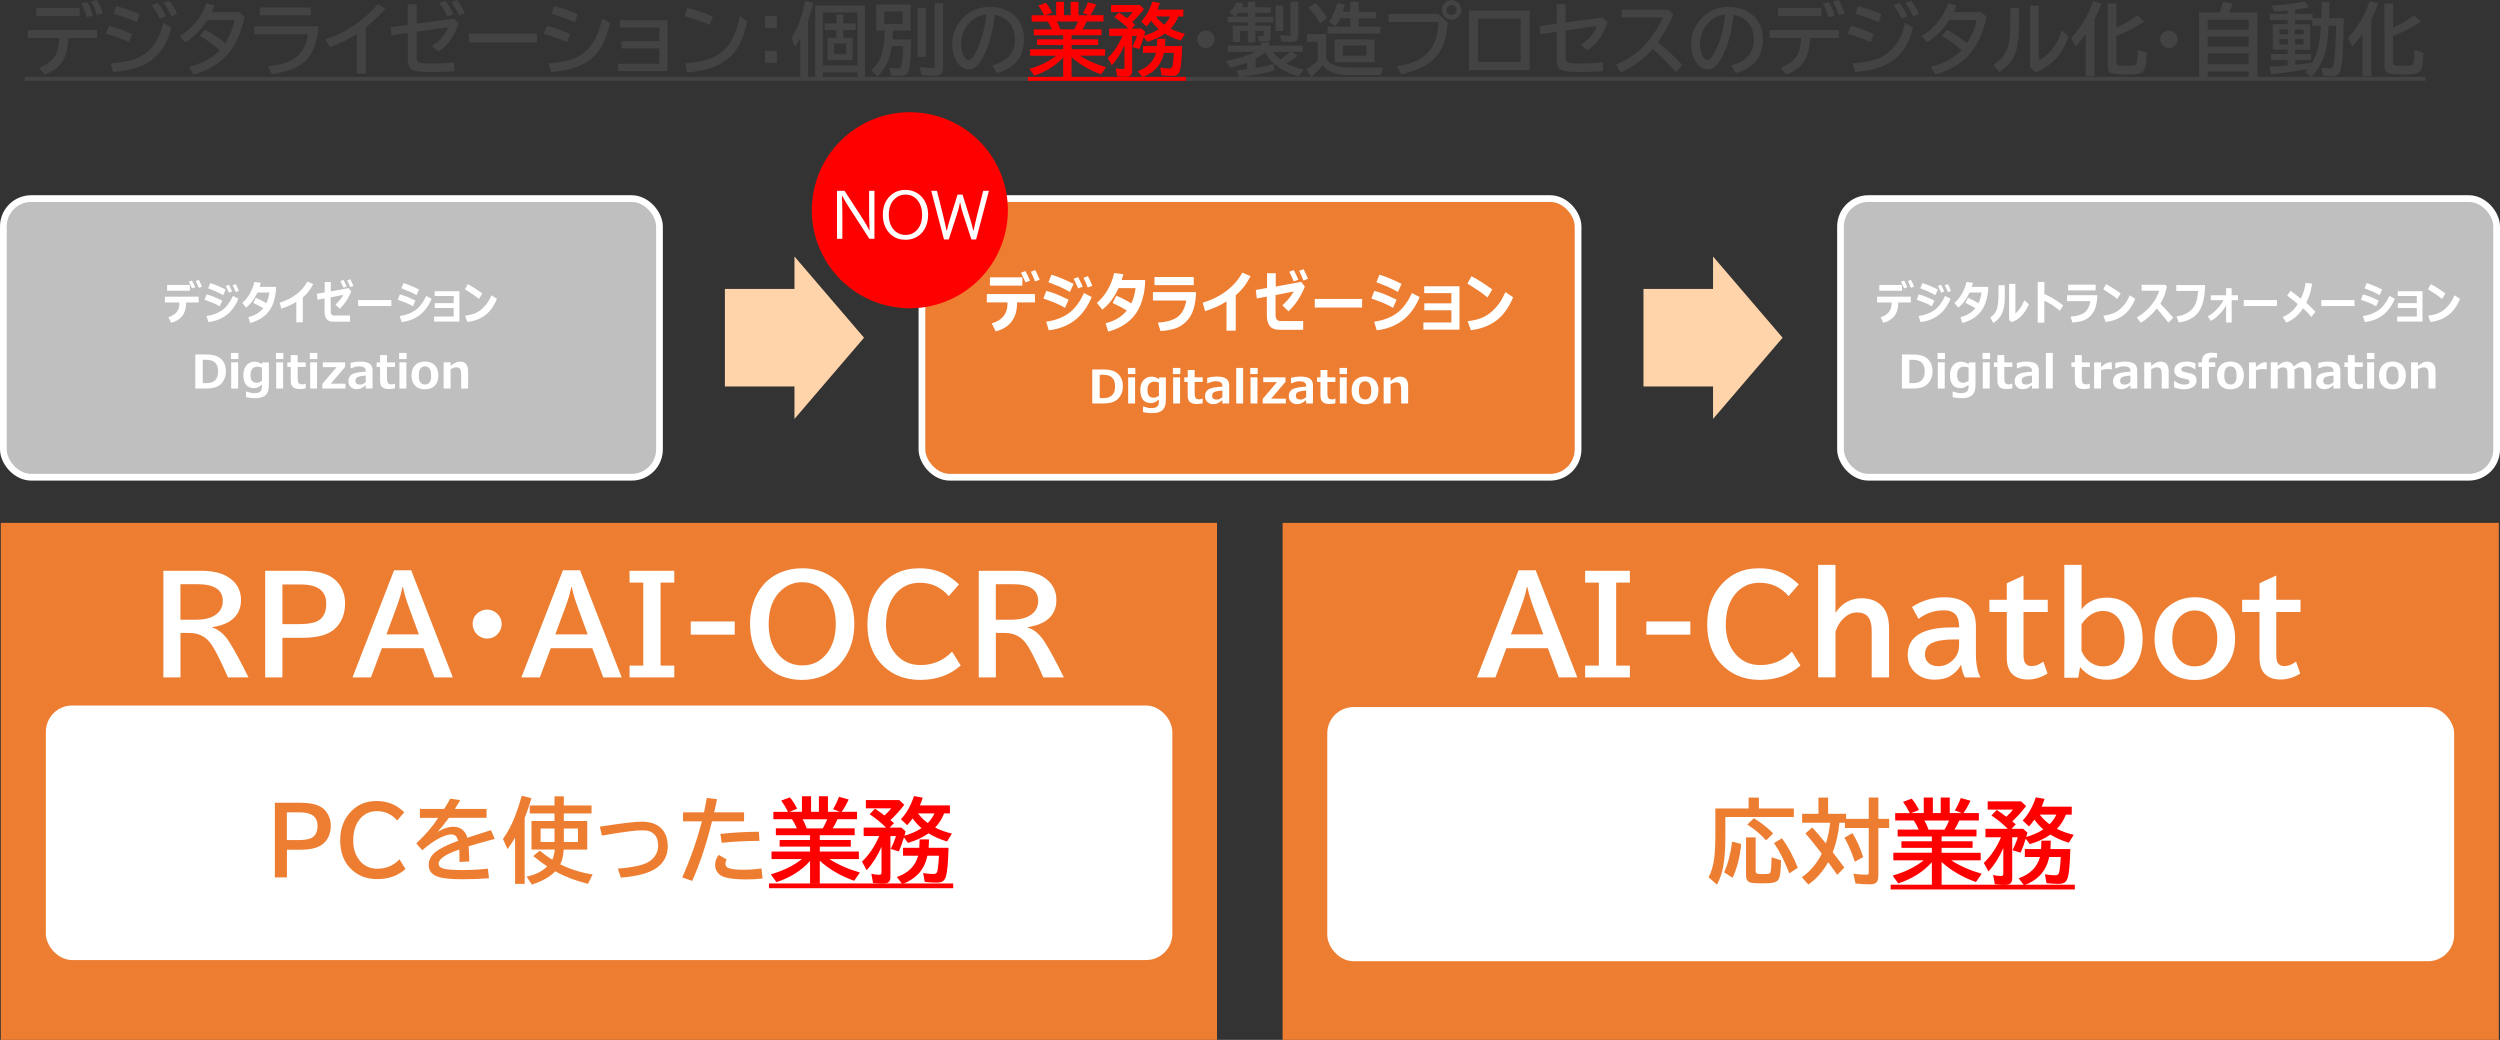
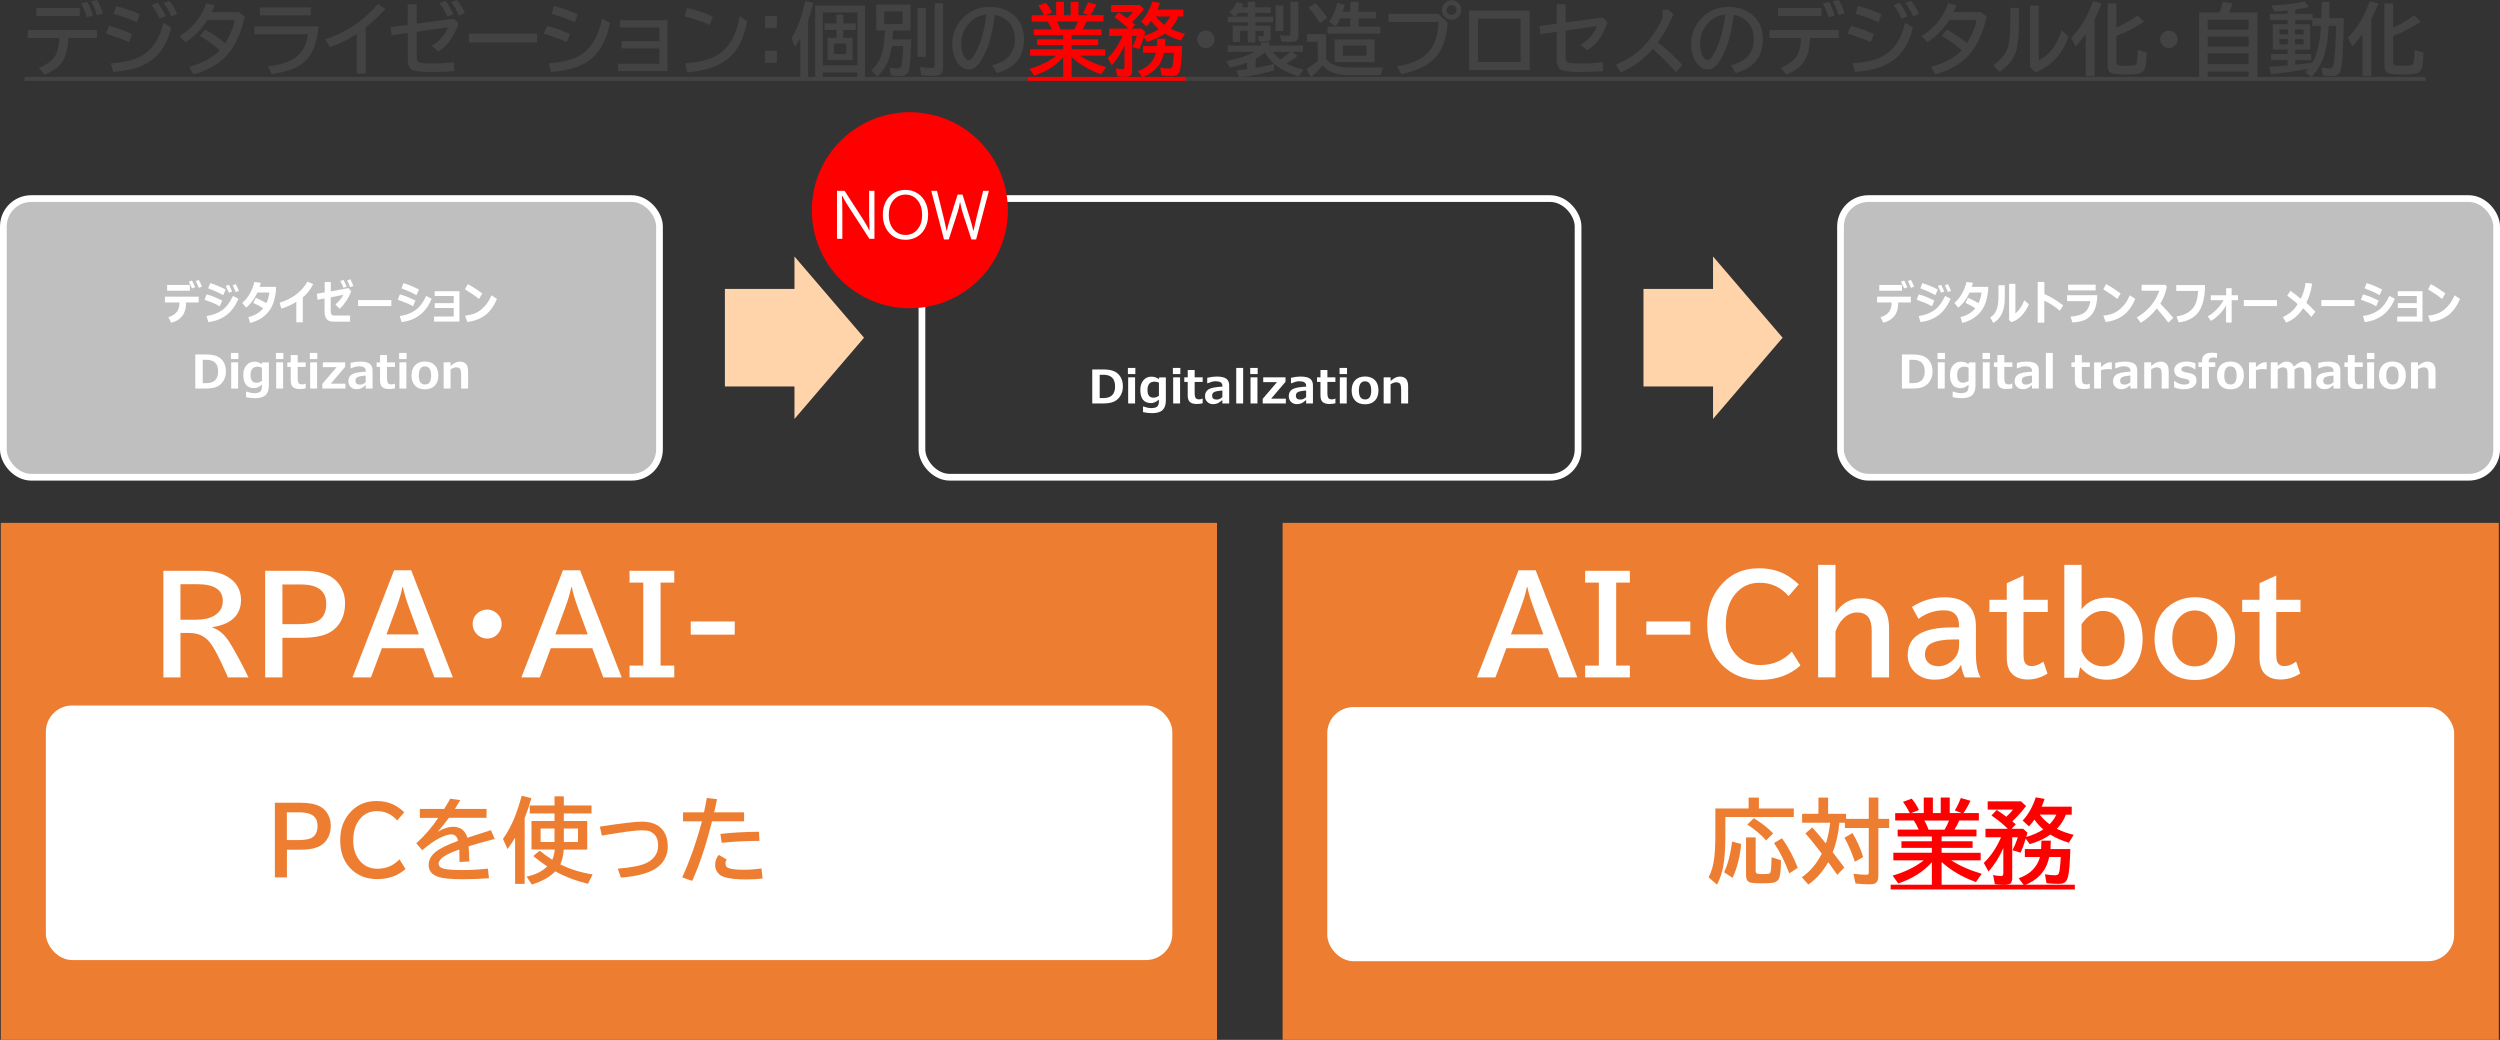
<svg xmlns="http://www.w3.org/2000/svg" id="_レイヤー_2" data-name="レイヤー 2" viewBox="0 0 759 315.71">
  <rect x="0" y="0" width="759" height="315.71" fill="#333333" stroke="none" />
  <defs>
    <style>
      .cls-1, .cls-2 {
        fill: #434343;
      }

      .cls-3 {
        fill: #fff;
      }

      .cls-4 {
        fill: red;
      }

      .cls-5 {
        fill: #ffd4aa;
      }

      .cls-5, .cls-2 {
        fill-rule: evenodd;
      }

      .cls-6 {
        fill: #ed7d31;
      }

      .cls-7 {
        fill: none;
        stroke: #fff;
        stroke-linejoin: round;
        stroke-width: 2.04px;
      }

      .cls-8 {
        fill: #bfbfbf;
      }
    </style>
  </defs>
  <g id="_レイヤー_1-2" data-name="レイヤー 1">
    <g>
      <path class="cls-1" d="M8.45,9.13h21.02v2.4h-8.69c-.11,1.99-.36,3.58-.75,4.79-.59,1.84-1.59,3.3-2.98,4.4-.86.68-2.04,1.33-3.53,1.94l-1.68-2.09c2.48-1,4.16-2.28,5.04-3.82.66-1.16,1.04-2.89,1.15-5.21h-9.58v-2.4ZM11.02,2.45h13.19v2.4h-13.19v-2.4ZM26.35,5.23c-.49-1.63-1.06-3.03-1.71-4.2l1.85-.41c.69,1.14,1.26,2.52,1.7,4.13l-1.84.48ZM29.38,4.59c-.3-1.31-.87-2.72-1.71-4.22l1.78-.36c.73,1.16,1.34,2.51,1.81,4.06l-1.88.53ZM39.18,12.77c-1.92-.84-4.28-1.71-7.06-2.59l1.01-2.35c2.39.63,4.72,1.47,6.97,2.52l-.91,2.42ZM33.63,19.24c3.03-.24,5.43-.68,7.2-1.3,4.57-1.62,7.48-5.29,8.75-11.01l2.4,1.44c-1.04,4.39-2.98,7.65-5.82,9.79-1.86,1.41-4.17,2.41-6.92,3-1.32.29-2.94.52-4.87.7l-.75-2.63ZM41.58,6.77c-2.31-1.03-4.66-1.9-7.06-2.59l.76-2.32c2.71.67,5.08,1.49,7.12,2.46l-.82,2.45ZM48.48,5.67c-.5-1.24-1.3-2.61-2.4-4.13l1.85-.67c.99,1.35,1.79,2.71,2.39,4.08l-1.84.72ZM52.03,5.02c-.65-1.54-1.44-2.93-2.36-4.18l1.74-.56c.93,1.08,1.72,2.4,2.37,3.96l-1.75.77ZM72.61,3.7l1.68,1.37c-1.09,5.01-2.87,8.88-5.33,11.62-1.36,1.52-3.12,2.85-5.28,3.99-1.53.81-3.18,1.45-4.94,1.92l-1.36-2.31c4.02-1.05,7.14-2.72,9.36-5.02-1.83-1.64-3.85-3.1-6.05-4.36l1.54-1.9c2.15,1.12,4.2,2.49,6.14,4.13,1.52-2.44,2.48-4.8,2.87-7.09h-8.26c-1.89,2.95-4.12,5.2-6.69,6.77l-1.72-1.87c2.48-1.49,4.52-3.47,6.11-5.92.82-1.25,1.46-2.6,1.91-4.05l2.55.62c-.26.7-.55,1.4-.87,2.09h8.34ZM77.2,8h19.53c-.34,3.41-1.06,6.08-2.13,8-.81,1.45-1.83,2.6-3.05,3.46-2.06,1.47-5.07,2.48-9.01,3.03l-1.18-2.38c3.48-.34,6.14-1.13,7.99-2.39,2.39-1.62,3.77-4.05,4.12-7.31h-16.26v-2.4ZM78.88,2.25h15.47v2.4h-15.47v-2.4ZM108.33,22.33v-12.04c-2.38,1.6-5.09,2.94-8.14,4.04l-1.42-2.38c3.46-1.17,6.5-2.67,9.11-4.5,2.56-1.81,4.85-3.87,6.85-6.21l2.26,1.42c-1.78,2.04-3.75,3.91-5.94,5.62v14.05h-2.73ZM123.82,1.29h2.69v5.89l11.27-1.51,1.47,1.47c-.87,2.42-1.92,4.38-3.16,5.88-.84,1.02-1.85,1.89-3,2.6l-2.04-1.71c1.36-.75,2.52-1.74,3.47-2.98.66-.87,1.15-1.76,1.45-2.66l-9.47,1.37v7.73c0,.93.32,1.49.96,1.67.56.16,1.78.25,3.68.25,2.16,0,4.4-.12,6.72-.35v2.67c-2.12.16-4.31.23-6.56.23-3.12,0-5.06-.16-5.82-.47-1.12-.45-1.68-1.54-1.68-3.25v-8.11l-4.93.73-.26-2.5,5.18-.69V1.29ZM135.79,5.07c-.44-1.2-1.23-2.59-2.37-4.15l1.84-.68c.92,1.26,1.72,2.61,2.4,4.06l-1.88.77ZM139.34,4.77c-.61-1.49-1.39-2.88-2.35-4.18l1.75-.55c.94,1.08,1.73,2.4,2.38,3.96l-1.78.76ZM142.38,10.23h20.66v2.64h-20.66v-2.64ZM172.13,12.77c-1.92-.84-4.28-1.71-7.06-2.59l1.01-2.35c2.39.63,4.72,1.47,6.97,2.52l-.91,2.42ZM166.58,19.24c3.2-.27,5.7-.75,7.52-1.45,2.68-1.02,4.79-2.85,6.32-5.49,1.02-1.76,1.83-3.98,2.43-6.67l2.37,1.37c-.76,3.37-1.82,6.06-3.18,8.06-1.6,2.34-3.82,4.07-6.67,5.18-2.01.77-4.69,1.32-8.04,1.63l-.75-2.63ZM174.53,6.77c-2.31-1.03-4.66-1.9-7.06-2.59l.76-2.32c2.71.67,5.08,1.49,7.12,2.46l-.82,2.45ZM188.22,6.15h14.44v15.43h-14.99v-2.23h12.52v-4.65h-11.48v-2.21h11.48v-4.12h-11.97v-2.23ZM215.51,7.59c-2.47-1.1-5.04-1.99-7.71-2.65l.82-2.52c3.09.7,5.68,1.58,7.78,2.63l-.89,2.55ZM208.09,19.26c3.87-.33,6.83-1.02,8.89-2.08,2.42-1.25,4.29-3.17,5.58-5.76.84-1.67,1.53-3.86,2.05-6.57l2.25,1.65c-.63,2.89-1.4,5.19-2.3,6.9-1.63,3.1-4.11,5.35-7.46,6.75-2.11.88-4.93,1.5-8.47,1.88l-.55-2.77ZM232.25,4.88h3.6v3.6h-3.6v-3.6ZM232.25,15.45h3.6v3.6h-3.6v-3.6ZM246.91.91c-.56,2.19-1.08,3.98-1.58,5.36v17.1h-2.36v-11.81c-.41.75-.94,1.63-1.61,2.64l-1.06-2.65c1.17-1.83,2.12-3.91,2.86-6.25.43-1.34.87-3,1.31-4.99l2.43.6h0ZM262.63,1.68v21.7h-2.31v-1.4h-10.5v1.4h-2.33V1.68h15.14ZM249.82,3.79v16.04h10.5V3.79h-10.5ZM256.04,11.46h2.79v6.79h-7.59v-6.79h2.69v-2.36h-3.58v-1.97h3.58v-2.69h2.11v2.69h3.75v1.97h-3.75v2.36ZM256.91,13.24h-3.74v3.18h3.74v-3.18ZM271.09,9.27c0,.84-.05,1.74-.13,2.7h5.71c-.13,4.82-.36,7.87-.67,9.15-.2.8-.56,1.34-1.08,1.62-.44.23-1.06.35-1.87.35-.76,0-1.62-.06-2.58-.19l-.43-2.43c.94.22,1.77.33,2.5.33.52,0,.85-.16.99-.48.32-.79.55-2.91.69-6.36h-3.47l-.04.2c-.54,3.93-1.99,6.94-4.34,9.04l-1.88-1.84c1.74-1.45,2.88-3.37,3.43-5.74.38-1.65.61-3.77.72-6.36h-2.6V1.37h10.38v7.89h-5.33ZM268.46,3.46v3.84h5.55v-3.84h-5.55ZM278.57,2.43h2.5v14.82h-2.5V2.43ZM283.77.99h2.57v19.53c0,1.02-.27,1.72-.82,2.09-.41.27-1.15.41-2.19.41-.99,0-2.19-.05-3.59-.16l-.5-2.56c1.48.23,2.71.34,3.68.34.45,0,.71-.09.79-.27.05-.12.07-.32.07-.6V.99ZM301.24,19.81c4.59-1.16,6.89-3.79,6.89-7.89,0-1.79-.46-3.33-1.38-4.62-1.03-1.45-2.6-2.39-4.72-2.8-.46,3.63-1.09,6.6-1.89,8.92-.55,1.62-1.23,3.15-2.04,4.59-1.17,2.05-2.51,3.07-4,3.07-1.11,0-2.1-.5-2.97-1.5-.56-.63-1-1.41-1.35-2.33-.45-1.2-.68-2.48-.68-3.86,0-2.23.61-4.28,1.84-6.16,1.24-1.92,2.86-3.31,4.84-4.18,1.45-.63,3.03-.95,4.76-.95,2.7,0,4.99.72,6.87,2.17,2.31,1.78,3.47,4.29,3.47,7.54,0,5.45-2.76,8.91-8.27,10.37l-1.38-2.36ZM295.98,16.39c1.72-3.03,2.89-7.02,3.5-11.99-1.38.16-2.54.53-3.47,1.11-.59.38-1.18.89-1.77,1.52-1.63,1.8-2.44,3.88-2.44,6.25,0,1.73.34,3.08,1.03,4.06.42.6.84.9,1.26.9.56,0,1.2-.62,1.9-1.87h0Z" />
      <polygon class="cls-2" points="7.49 23.34 159.77 23.34 312.05 23.34 312.05 24.54 159.77 24.54 7.49 24.54 7.49 23.34" />
      <path class="cls-4" d="M325.33,10.7v1.24h8.08v1.72h-8.08v1.28h10.19v1.97h-7.68c2.23,1.44,4.88,2.61,7.95,3.51l-1.51,2.16c-3.54-1.28-6.53-3.03-8.95-5.23v6.03h-2.55v-5.97c-2.2,2.48-5.12,4.32-8.76,5.54l-1.47-2.04c3.21-.92,5.92-2.25,8.12-3.99h-7.93v-1.97h10.04v-1.28h-7.93v-1.72h7.93v-1.24h-8.92v-1.78h5.49c-.4-.92-.83-1.72-1.28-2.38h-4.86v-1.92h3.81l-.05-.08c-.55-1.09-1.12-2.04-1.72-2.85l2.26-.83c.71.82,1.34,1.81,1.89,2.97l-2.02.8h3.27V.55h2.38v4.06h2.04V.55h2.36v4.06h3.1l-1.77-.69c.54-.84,1.06-1.92,1.56-3.23l2.52.7c-.67,1.41-1.29,2.48-1.84,3.21h4.02v1.92h-5.1c-.36.85-.78,1.65-1.26,2.38h5.74v1.78h-9.09ZM320.84,6.53c.39.67.75,1.47,1.09,2.38h4.16c.46-.75.85-1.54,1.17-2.38h-6.43ZM347.35,10.83c1.6-.44,3.1-1.09,4.48-1.97-.92-.81-1.7-1.66-2.32-2.56-.43.6-.9,1.19-1.42,1.77l-1.65-1.54c1.44-1.49,2.58-3.51,3.43-6.05l2.29.41c-.25.76-.5,1.43-.75,2.02h7.84v2.09h-1.52c-.53,1.38-1.31,2.61-2.35,3.7,1.3.66,2.76,1.18,4.38,1.56l-1.27,2.06c-1.81-.55-3.43-1.26-4.83-2.13-.05.03-.09.07-.14.11-1.34.95-3.08,1.75-5.22,2.39l-1.06-1.43c-.39,1.34-.83,2.56-1.33,3.66l-2.13-.65c.6-1.18,1.06-2.3,1.37-3.37h-1.44v10.53c0,.67-.13,1.15-.38,1.42-.29.31-.87.47-1.75.47-.79,0-1.6-.06-2.42-.19l-.43-2.4c.69.18,1.36.27,2.01.27.28,0,.47-.06.55-.19.07-.11.11-.3.11-.56v-6.52c-1.06,2.4-2.35,4.43-3.87,6.09l-1.22-2.23c1.86-1.79,3.36-4.02,4.49-6.69h-4.06v-2.21h5.83c-1.23-1.23-2.65-2.39-4.27-3.48l1.37-1.44c.79.52,1.62,1.11,2.5,1.77.81-.75,1.39-1.37,1.75-1.87h-6.6V1.51h8.7l1.31,1.23c-1.04,1.38-2.24,2.71-3.6,4.01.13.1.27.22.45.36.14.12.3.25.47.4l-1.11,1.17h3.04l1.1.99c-.1.4-.2.78-.3,1.15h0ZM355.87,20.34c.2-.47.38-1.9.52-4.29h-3.03c-.4,1.95-1.22,3.56-2.46,4.84-1,1.03-2.36,1.89-4.07,2.58l-1.42-1.88c2.96-1.02,4.81-2.87,5.56-5.55h-3.95v-2.06h4.23l.09-2.19h2.45l-.09,2.19h5.18c-.1,3.81-.32,6.28-.66,7.4-.2.69-.52,1.15-.94,1.38-.34.2-.88.29-1.62.29-.88,0-1.88-.06-3-.19l-.41-2.31c1,.17,1.88.26,2.65.26.5,0,.82-.16.96-.48h0ZM350.9,5c.68.88,1.54,1.72,2.57,2.52.76-.77,1.34-1.61,1.76-2.52h-4.33Z" />
      <rect class="cls-4" x="312.05" y="23.34" width="48" height="1.2" />
-       <path class="cls-1" d="M364.62,9.78c.45-.31.96-.47,1.52-.47.61,0,1.16.2,1.65.61.65.53.97,1.21.97,2.04,0,.51-.14.98-.43,1.42-.52.81-1.27,1.22-2.23,1.22-.42,0-.83-.1-1.21-.3-.3-.16-.56-.36-.77-.62-.43-.51-.65-1.09-.65-1.74,0-.91.38-1.63,1.14-2.16h0ZM393.96,16.96c-.95.77-2.11,1.53-3.46,2.28,1.42.77,3.19,1.41,5.29,1.91l-1.54,2.06c-5.16-1.6-8.56-4.04-10.18-7.32-.84.71-1.79,1.36-2.86,1.94v2.79c2.33-.44,4.19-.83,5.57-1.18l.07,1.92c-2.85.88-6.41,1.6-10.69,2.13l-.75-2.09c1.19-.13,2.26-.26,3.23-.4v-2.01c-1.33.53-3.06,1.04-5.2,1.52l-1.2-1.97c3.6-.68,6.52-1.62,8.77-2.82h-8.29v-1.9h10.09v-.94h2.55v.94h10.19v1.9h-3.23l1.63,1.22h0ZM377.55,1.13c-.15.36-.32.73-.52,1.1h1.77V.55h2.31v1.68h4.66v1.68h-4.66v1.16h5.42v1.7h-5.42v1.03h4.66v3.46c0,.59-.13.97-.4,1.14-.21.14-.64.21-1.28.21-.88,0-1.51-.03-1.9-.09l-.29-1.61c.43.06.9.09,1.4.09.17,0,.28-.04.32-.11.03-.05.05-.15.05-.3v-1.23h-2.55v3.52h-2.31v-3.52h-2.33v3.38h-2.23v-4.94h4.56v-1.03h-6.08v-1.7h2.15l-1.71-1.3c.99-.9,1.74-1.93,2.25-3.1l2.13.46h0ZM375.98,3.91c-.32.43-.65.82-1,1.16h3.82v-1.16h-2.83ZM386.38,15.74c.7.92,1.46,1.7,2.3,2.33,1.16-.72,2.17-1.5,3.03-2.33h-5.33ZM387.26,1.68h2.33v7.74h-2.33V1.68ZM391.8.55h2.4v10.09c0,.91-.22,1.5-.66,1.78-.32.2-.93.3-1.83.3-.98,0-1.88-.05-2.71-.16l-.41-1.9c1.12.15,1.98.22,2.58.22.31,0,.5-.07.55-.2.05-.1.07-.25.07-.46V.55ZM402.62,18.03c.7.79,1.5,1.36,2.39,1.7,1.36.53,2.97.8,4.83.8h10.12c-.3.53-.57,1.29-.8,2.29h-9.42c-2.35,0-4.23-.33-5.67-1-.88-.41-1.72-1.08-2.52-2.01-.05.05-.1.11-.16.19-1.06,1.34-2.19,2.47-3.37,3.39l-1.4-2.4c1.31-.82,2.45-1.65,3.44-2.48v-5.84h-3.27v-2.31h5.82v7.67ZM400.72,7.04c-1.03-1.8-2.19-3.37-3.48-4.7l2.13-1.4c1.22,1.21,2.41,2.71,3.57,4.49l-2.22,1.61ZM408.27,1.44c-.2.8-.4,1.51-.61,2.13h2.31V.55h2.5v3.03h5.29v1.99h-5.29v2.52h6.6v2.09h-16.02v-2.09h6.92v-2.52h-3.06c-.39.9-.88,1.71-1.45,2.43l-1.95-1.37c1.03-1.44,1.87-3.35,2.5-5.74l2.26.55h0ZM417.32,11.97v6.92h-12.11v-6.92h12.11ZM407.71,13.84v3.07h7.13v-3.07h-7.13ZM421.58,4.22h15.06l2.91,2.64c-.31,3.43-.99,6.14-2.03,8.11-1.22,2.31-3.11,4.12-5.67,5.41-1.6.81-3.72,1.52-6.38,2.16l-1.35-2.38c2.61-.48,4.68-1.09,6.21-1.85,2.49-1.23,4.25-3.1,5.28-5.61.64-1.56,1.01-3.57,1.1-6.02h-15.13v-2.45ZM439.08.55c.49-.32,1.04-.48,1.63-.48.52,0,1.02.14,1.5.43.47.27.83.66,1.09,1.15.23.44.35.9.35,1.37,0,.77-.27,1.44-.82,2.03-.58.62-1.29.93-2.15.93-.42,0-.83-.09-1.22-.28-.48-.23-.88-.56-1.18-.99-.36-.52-.54-1.08-.54-1.7,0-.48.12-.94.36-1.38.24-.45.57-.81.97-1.08h0ZM441.75,1.95c-.28-.29-.63-.43-1.06-.43-.29,0-.56.08-.82.25-.46.29-.69.72-.69,1.28,0,.4.14.74.41,1.03.3.31.66.47,1.1.47.25,0,.48-.05.69-.16.55-.28.82-.73.82-1.34,0-.43-.15-.79-.46-1.09h0ZM445.99,3.19h18.41v18.11h-18.41V3.19ZM448.72,5.69v13.11h12.94V5.69h-12.94ZM472.64,1.29h2.69v5.53l11.27-1.51,1.47,1.47c-.87,2.42-1.92,4.38-3.16,5.88-.84,1.02-1.85,1.89-3,2.6l-2.04-1.7c1.36-.76,2.52-1.76,3.47-2.99.66-.86,1.15-1.75,1.45-2.66l-9.47,1.37v8.09c0,.93.32,1.49.96,1.67.56.16,1.78.25,3.68.25,2.16,0,4.4-.12,6.72-.35v2.67c-2.12.16-4.31.23-6.56.23-3.12,0-5.06-.16-5.82-.47-1.12-.45-1.68-1.54-1.68-3.25v-8.46l-4.93.72-.26-2.5,5.18-.69V1.29ZM492.36,2.96h14.15l1.56,1.37c-1.32,3.13-2.9,5.97-4.73,8.53,2.6,2.03,5.07,4.32,7.43,6.87l-1.95,2.21c-2.31-2.62-4.65-4.99-7.04-7.11-2.57,3.03-5.81,5.42-9.74,7.18l-1.41-2.43c2.92-1.19,5.35-2.67,7.28-4.45,1.81-1.66,3.48-3.7,4.99-6.14.81-1.31,1.43-2.52,1.88-3.64h-12.42v-2.4ZM525.56,19.81c4.59-1.16,6.89-3.79,6.89-7.89,0-1.79-.46-3.33-1.38-4.62-1.03-1.45-2.6-2.39-4.72-2.8-.46,3.63-1.09,6.6-1.89,8.92-.55,1.62-1.23,3.15-2.04,4.59-1.17,2.05-2.51,3.07-4,3.07-1.11,0-2.1-.5-2.97-1.5-.56-.63-1-1.41-1.35-2.33-.45-1.2-.68-2.48-.68-3.86,0-2.23.61-4.28,1.84-6.16,1.24-1.92,2.86-3.31,4.84-4.18,1.45-.63,3.03-.95,4.76-.95,2.7,0,4.99.72,6.87,2.17,2.31,1.78,3.47,4.29,3.47,7.54,0,5.45-2.76,8.91-8.27,10.37l-1.38-2.36ZM520.3,16.39c1.72-3.03,2.89-7.02,3.5-11.99-1.38.16-2.54.53-3.47,1.11-.59.38-1.18.89-1.77,1.52-1.63,1.8-2.44,3.88-2.44,6.25,0,1.73.34,3.08,1.03,4.06.42.6.84.9,1.26.9.56,0,1.2-.62,1.9-1.87h0ZM537.23,9.13h21.02v2.4h-8.69c-.11,1.99-.36,3.58-.75,4.79-.59,1.84-1.59,3.3-2.98,4.4-.86.68-2.04,1.33-3.53,1.94l-1.68-2.09c2.48-1,4.16-2.28,5.04-3.82.66-1.16,1.04-2.89,1.15-5.21h-9.58v-2.4ZM539.8,2.45h13.19v2.4h-13.19v-2.4ZM555.13,5.23c-.49-1.63-1.06-3.03-1.71-4.2l1.85-.41c.69,1.14,1.26,2.52,1.7,4.13l-1.84.48ZM558.15,4.59c-.3-1.31-.87-2.72-1.71-4.22l1.78-.36c.73,1.16,1.34,2.51,1.81,4.06l-1.88.53ZM567.98,12.77c-1.92-.84-4.28-1.71-7.06-2.59l1.01-2.35c2.39.63,4.72,1.47,6.97,2.52l-.91,2.42ZM562.43,19.24c3.03-.24,5.43-.68,7.2-1.3,4.57-1.62,7.48-5.29,8.75-11.01l2.4,1.44c-1.04,4.39-2.98,7.65-5.82,9.79-1.86,1.41-4.17,2.41-6.92,3-1.32.29-2.94.52-4.87.7l-.75-2.63ZM570.38,6.77c-2.31-1.03-4.66-1.9-7.06-2.59l.76-2.32c2.71.67,5.08,1.49,7.12,2.46l-.82,2.45ZM577.28,5.67c-.5-1.24-1.3-2.61-2.4-4.13l1.85-.67c.99,1.35,1.79,2.71,2.39,4.08l-1.84.72ZM580.83,5.02c-.65-1.54-1.44-2.93-2.36-4.18l1.74-.56c.93,1.08,1.72,2.4,2.37,3.96l-1.75.77ZM601.44,3.7l1.68,1.37c-1.09,5.01-2.87,8.88-5.33,11.62-1.36,1.52-3.12,2.85-5.28,3.99-1.53.81-3.18,1.45-4.94,1.92l-1.36-2.31c4.02-1.05,7.14-2.72,9.36-5.02-1.83-1.64-3.85-3.1-6.05-4.36l1.54-1.9c2.15,1.12,4.2,2.49,6.14,4.13,1.52-2.44,2.48-4.8,2.87-7.09h-8.26c-1.89,2.95-4.12,5.2-6.69,6.77l-1.72-1.87c2.48-1.49,4.52-3.47,6.11-5.92.82-1.25,1.46-2.6,1.91-4.05l2.55.62c-.26.7-.55,1.4-.87,2.09h8.34ZM610.32,2.38h2.64v4.27c0,4.09-.3,7.08-.91,8.96-.81,2.49-2.49,4.57-5.07,6.24l-1.79-2.09c1.78-1.25,3.04-2.55,3.77-3.89.61-1.13,1.01-2.65,1.21-4.56.11-1.08.16-2.62.16-4.61V2.38ZM616.33,1.7h2.64v16.67c1.56-.81,2.92-1.95,4.09-3.44,1.28-1.63,2.24-3.55,2.87-5.78l2.06,1.99c-.78,2.32-1.85,4.31-3.21,5.95-1.71,2.07-3.96,3.7-6.73,4.89l-1.72-1.49V1.7ZM638.05,1.03c-.63,1.69-1.34,3.3-2.13,4.84v17.28h-2.69v-12.83c-.99,1.4-2.01,2.64-3.07,3.73l-1.35-2.57c2.91-3.02,5.12-6.73,6.63-11.13l2.62.68h0ZM642.52,8.42c2.44-1.15,4.58-2.4,6.42-3.77l2.02,1.92c-2.74,1.81-5.56,3.26-8.43,4.35v8.09c0,.48.25.77.74.87.36.07,1.01.11,1.96.11s1.8-.04,2.5-.12c.56-.05.89-.32.99-.79.2-.96.31-2.27.35-3.92l2.69.82c-.07,2.1-.21,3.57-.42,4.41-.24.96-.77,1.57-1.57,1.83-.83.27-2.14.41-3.93.41-2.81,0-4.52-.2-5.13-.6-.54-.35-.81-1.04-.81-2.06V1.06h2.64v7.37ZM656.97,9.78c.45-.31.96-.47,1.52-.47.61,0,1.16.2,1.65.61.65.53.97,1.21.97,2.04,0,.51-.14.98-.43,1.42-.52.81-1.27,1.22-2.23,1.22-.42,0-.83-.1-1.21-.3-.3-.16-.56-.36-.77-.62-.43-.51-.65-1.09-.65-1.74,0-.91.38-1.63,1.14-2.16h0ZM673.9,3.79c.37-1,.68-2.08.93-3.24l3,.48c-.32.94-.68,1.86-1.09,2.76h8.61v19.59h-2.66v-1.67h-12.42v1.67h-2.62V3.79h6.25ZM670.26,5.99v3.04h12.42v-3.04h-12.42ZM670.26,11.12v3h12.42v-3h-12.42ZM670.26,16.19v3.3h12.42v-3.3h-12.42ZM704.75,5.53l.12-4.97h2.36l-.11,4.97h4.45c-.08,8.74-.41,14.04-.99,15.88-.25.8-.7,1.31-1.36,1.52-.34.12-.84.18-1.5.18-.87,0-1.69-.05-2.46-.16l-.46-2.48c.9.17,1.69.26,2.38.26.56,0,.91-.15,1.07-.46.15-.3.29-1.02.43-2.16.28-2.27.46-5.5.54-9.69v-.59s-2.25,0-2.25,0c-.13,3.47-.55,6.35-1.24,8.63-.85,2.78-2.19,5.09-4,6.93l-1.92-1.49c.38-.36.69-.68.93-.96-3.91.71-7.66,1.24-11.24,1.58l-.53-2.22c1.95-.12,3.8-.26,5.55-.43v-1.63h-5.04v-1.85h5.04v-1.34h-4.49v-7.71h4.49v-1.3h-5.41v-1.83h5.41v-1.04c-1.18.12-2.53.22-4.04.3l-.84-1.81c3.75-.16,7.1-.56,10.05-1.22l1.34,1.7c-1.27.32-2.67.57-4.2.76v1.3h5.26v1.3h2.67ZM694.58,8.94h-2.55v1.49h2.55v-1.49ZM694.58,11.87h-2.55v1.61h2.55v-1.61ZM696.75,8.94v1.49h2.62v-1.49h-2.62ZM696.75,11.87v1.61h2.62v-1.61h-2.62ZM704.64,7.84h-2.62v-1.78h-5.21v1.3h4.56v7.71h-4.56v1.34h4.86v1.85h-4.86v1.4l.99-.09c1.31-.13,2.73-.33,4.26-.59,1.47-2.68,2.32-6.29,2.56-10.82l.02-.32ZM722.06,1.03c-.63,1.69-1.34,3.3-2.13,4.84v17.28h-2.69v-12.83c-.99,1.4-2.01,2.64-3.07,3.73l-1.35-2.57c2.91-3.02,5.12-6.73,6.63-11.13l2.62.68h0ZM726.53,8.42c2.44-1.15,4.58-2.4,6.42-3.77l2.02,1.92c-2.74,1.81-5.56,3.26-8.43,4.35v8.09c0,.48.25.77.74.87.36.07,1.01.11,1.96.11s1.8-.04,2.5-.12c.56-.05.89-.32.99-.79.2-.96.31-2.27.35-3.92l2.69.82c-.07,2.1-.21,3.57-.42,4.41-.24.96-.77,1.57-1.57,1.83-.83.27-2.14.41-3.93.41-2.81,0-4.52-.2-5.13-.6-.54-.35-.81-1.04-.81-2.06V1.06h2.64v7.37Z" />
+       <path class="cls-1" d="M364.62,9.78c.45-.31.96-.47,1.52-.47.61,0,1.16.2,1.65.61.65.53.97,1.21.97,2.04,0,.51-.14.98-.43,1.42-.52.81-1.27,1.22-2.23,1.22-.42,0-.83-.1-1.21-.3-.3-.16-.56-.36-.77-.62-.43-.51-.65-1.09-.65-1.74,0-.91.38-1.63,1.14-2.16h0ZM393.96,16.96c-.95.77-2.11,1.53-3.46,2.28,1.42.77,3.19,1.41,5.29,1.91l-1.54,2.06c-5.16-1.6-8.56-4.04-10.18-7.32-.84.71-1.79,1.36-2.86,1.94v2.79c2.33-.44,4.19-.83,5.57-1.18l.07,1.92c-2.85.88-6.41,1.6-10.69,2.13l-.75-2.09c1.19-.13,2.26-.26,3.23-.4v-2.01c-1.33.53-3.06,1.04-5.2,1.52l-1.2-1.97c3.6-.68,6.52-1.62,8.77-2.82h-8.29v-1.9h10.09v-.94h2.55v.94h10.19v1.9h-3.23l1.63,1.22h0ZM377.55,1.13c-.15.36-.32.73-.52,1.1h1.77V.55h2.31v1.68h4.66v1.68h-4.66v1.16h5.42v1.7h-5.42v1.03h4.66v3.46c0,.59-.13.97-.4,1.14-.21.14-.64.21-1.28.21-.88,0-1.51-.03-1.9-.09l-.29-1.61c.43.06.9.09,1.4.09.17,0,.28-.04.32-.11.03-.05.05-.15.05-.3v-1.23h-2.55v3.52h-2.31v-3.52h-2.33v3.38h-2.23v-4.94h4.56v-1.03h-6.08v-1.7h2.15l-1.71-1.3c.99-.9,1.74-1.93,2.25-3.1l2.13.46h0ZM375.98,3.91c-.32.43-.65.82-1,1.16h3.82v-1.16h-2.83ZM386.38,15.74c.7.92,1.46,1.7,2.3,2.33,1.16-.72,2.17-1.5,3.03-2.33h-5.33ZM387.26,1.68h2.33v7.74h-2.33V1.68ZM391.8.55h2.4v10.09c0,.91-.22,1.5-.66,1.78-.32.2-.93.3-1.83.3-.98,0-1.88-.05-2.71-.16l-.41-1.9c1.12.15,1.98.22,2.58.22.31,0,.5-.07.55-.2.05-.1.07-.25.07-.46V.55ZM402.62,18.03c.7.79,1.5,1.36,2.39,1.7,1.36.53,2.97.8,4.83.8h10.12c-.3.53-.57,1.29-.8,2.29h-9.42c-2.35,0-4.23-.33-5.67-1-.88-.41-1.72-1.08-2.52-2.01-.05.05-.1.11-.16.19-1.06,1.34-2.19,2.47-3.37,3.39l-1.4-2.4c1.31-.82,2.45-1.65,3.44-2.48v-5.84h-3.27v-2.31h5.82v7.67ZM400.72,7.04c-1.03-1.8-2.19-3.37-3.48-4.7l2.13-1.4c1.22,1.21,2.41,2.71,3.57,4.49l-2.22,1.61ZM408.27,1.44c-.2.8-.4,1.51-.61,2.13h2.31V.55h2.5v3.03h5.29v1.99h-5.29v2.52h6.6v2.09h-16.02v-2.09h6.92v-2.52h-3.06c-.39.9-.88,1.71-1.45,2.43l-1.95-1.37c1.03-1.44,1.87-3.35,2.5-5.74l2.26.55h0ZM417.32,11.97v6.92h-12.11v-6.92h12.11ZM407.71,13.84v3.07h7.13v-3.07h-7.13ZM421.58,4.22h15.06l2.91,2.64c-.31,3.43-.99,6.14-2.03,8.11-1.22,2.31-3.11,4.12-5.67,5.41-1.6.81-3.72,1.52-6.38,2.16l-1.35-2.38c2.61-.48,4.68-1.09,6.21-1.85,2.49-1.23,4.25-3.1,5.28-5.61.64-1.56,1.01-3.57,1.1-6.02h-15.13v-2.45ZM439.08.55c.49-.32,1.04-.48,1.63-.48.52,0,1.02.14,1.5.43.47.27.83.66,1.09,1.15.23.44.35.9.35,1.37,0,.77-.27,1.44-.82,2.03-.58.62-1.29.93-2.15.93-.42,0-.83-.09-1.22-.28-.48-.23-.88-.56-1.18-.99-.36-.52-.54-1.08-.54-1.7,0-.48.12-.94.36-1.38.24-.45.57-.81.97-1.08h0ZM441.75,1.95c-.28-.29-.63-.43-1.06-.43-.29,0-.56.08-.82.25-.46.29-.69.72-.69,1.28,0,.4.14.74.41,1.03.3.31.66.47,1.1.47.25,0,.48-.05.69-.16.55-.28.82-.73.82-1.34,0-.43-.15-.79-.46-1.09h0ZM445.99,3.19h18.41v18.11h-18.41V3.19ZM448.72,5.69v13.11h12.94V5.69h-12.94ZM472.64,1.29h2.69v5.53l11.27-1.51,1.47,1.47c-.87,2.42-1.92,4.38-3.16,5.88-.84,1.02-1.85,1.89-3,2.6l-2.04-1.7c1.36-.76,2.52-1.76,3.47-2.99.66-.86,1.15-1.75,1.45-2.66l-9.47,1.37v8.09c0,.93.32,1.49.96,1.67.56.16,1.78.25,3.68.25,2.16,0,4.4-.12,6.72-.35v2.67c-2.12.16-4.31.23-6.56.23-3.12,0-5.06-.16-5.82-.47-1.12-.45-1.68-1.54-1.68-3.25v-8.46l-4.93.72-.26-2.5,5.18-.69V1.29ZM492.36,2.96h14.15l1.56,1.37c-1.32,3.13-2.9,5.97-4.73,8.53,2.6,2.03,5.07,4.32,7.43,6.87l-1.95,2.21c-2.31-2.62-4.65-4.99-7.04-7.11-2.57,3.03-5.81,5.42-9.74,7.18l-1.41-2.43c2.92-1.19,5.35-2.67,7.28-4.45,1.81-1.66,3.48-3.7,4.99-6.14.81-1.31,1.43-2.52,1.88-3.64v-2.4ZM525.56,19.81c4.59-1.16,6.89-3.79,6.89-7.89,0-1.79-.46-3.33-1.38-4.62-1.03-1.45-2.6-2.39-4.72-2.8-.46,3.63-1.09,6.6-1.89,8.92-.55,1.62-1.23,3.15-2.04,4.59-1.17,2.05-2.51,3.07-4,3.07-1.11,0-2.1-.5-2.97-1.5-.56-.63-1-1.41-1.35-2.33-.45-1.2-.68-2.48-.68-3.86,0-2.23.61-4.28,1.84-6.16,1.24-1.92,2.86-3.31,4.84-4.18,1.45-.63,3.03-.95,4.76-.95,2.7,0,4.99.72,6.87,2.17,2.31,1.78,3.47,4.29,3.47,7.54,0,5.45-2.76,8.91-8.27,10.37l-1.38-2.36ZM520.3,16.39c1.72-3.03,2.89-7.02,3.5-11.99-1.38.16-2.54.53-3.47,1.11-.59.38-1.18.89-1.77,1.52-1.63,1.8-2.44,3.88-2.44,6.25,0,1.73.34,3.08,1.03,4.06.42.6.84.9,1.26.9.56,0,1.2-.62,1.9-1.87h0ZM537.23,9.13h21.02v2.4h-8.69c-.11,1.99-.36,3.58-.75,4.79-.59,1.84-1.59,3.3-2.98,4.4-.86.68-2.04,1.33-3.53,1.94l-1.68-2.09c2.48-1,4.16-2.28,5.04-3.82.66-1.16,1.04-2.89,1.15-5.21h-9.58v-2.4ZM539.8,2.45h13.19v2.4h-13.19v-2.4ZM555.13,5.23c-.49-1.63-1.06-3.03-1.71-4.2l1.85-.41c.69,1.14,1.26,2.52,1.7,4.13l-1.84.48ZM558.15,4.59c-.3-1.31-.87-2.72-1.71-4.22l1.78-.36c.73,1.16,1.34,2.51,1.81,4.06l-1.88.53ZM567.98,12.77c-1.92-.84-4.28-1.71-7.06-2.59l1.01-2.35c2.39.63,4.72,1.47,6.97,2.52l-.91,2.42ZM562.43,19.24c3.03-.24,5.43-.68,7.2-1.3,4.57-1.62,7.48-5.29,8.75-11.01l2.4,1.44c-1.04,4.39-2.98,7.65-5.82,9.79-1.86,1.41-4.17,2.41-6.92,3-1.32.29-2.94.52-4.87.7l-.75-2.63ZM570.38,6.77c-2.31-1.03-4.66-1.9-7.06-2.59l.76-2.32c2.71.67,5.08,1.49,7.12,2.46l-.82,2.45ZM577.28,5.67c-.5-1.24-1.3-2.61-2.4-4.13l1.85-.67c.99,1.35,1.79,2.71,2.39,4.08l-1.84.72ZM580.83,5.02c-.65-1.54-1.44-2.93-2.36-4.18l1.74-.56c.93,1.08,1.72,2.4,2.37,3.96l-1.75.77ZM601.44,3.7l1.68,1.37c-1.09,5.01-2.87,8.88-5.33,11.62-1.36,1.52-3.12,2.85-5.28,3.99-1.53.81-3.18,1.45-4.94,1.92l-1.36-2.31c4.02-1.05,7.14-2.72,9.36-5.02-1.83-1.64-3.85-3.1-6.05-4.36l1.54-1.9c2.15,1.12,4.2,2.49,6.14,4.13,1.52-2.44,2.48-4.8,2.87-7.09h-8.26c-1.89,2.95-4.12,5.2-6.69,6.77l-1.72-1.87c2.48-1.49,4.52-3.47,6.11-5.92.82-1.25,1.46-2.6,1.91-4.05l2.55.62c-.26.7-.55,1.4-.87,2.09h8.34ZM610.32,2.38h2.64v4.27c0,4.09-.3,7.08-.91,8.96-.81,2.49-2.49,4.57-5.07,6.24l-1.79-2.09c1.78-1.25,3.04-2.55,3.77-3.89.61-1.13,1.01-2.65,1.21-4.56.11-1.08.16-2.62.16-4.61V2.38ZM616.33,1.7h2.64v16.67c1.56-.81,2.92-1.95,4.09-3.44,1.28-1.63,2.24-3.55,2.87-5.78l2.06,1.99c-.78,2.32-1.85,4.31-3.21,5.95-1.71,2.07-3.96,3.7-6.73,4.89l-1.72-1.49V1.7ZM638.05,1.03c-.63,1.69-1.34,3.3-2.13,4.84v17.28h-2.69v-12.83c-.99,1.4-2.01,2.64-3.07,3.73l-1.35-2.57c2.91-3.02,5.12-6.73,6.63-11.13l2.62.68h0ZM642.52,8.42c2.44-1.15,4.58-2.4,6.42-3.77l2.02,1.92c-2.74,1.81-5.56,3.26-8.43,4.35v8.09c0,.48.25.77.74.87.36.07,1.01.11,1.96.11s1.8-.04,2.5-.12c.56-.05.89-.32.99-.79.2-.96.31-2.27.35-3.92l2.69.82c-.07,2.1-.21,3.57-.42,4.41-.24.96-.77,1.57-1.57,1.83-.83.27-2.14.41-3.93.41-2.81,0-4.52-.2-5.13-.6-.54-.35-.81-1.04-.81-2.06V1.06h2.64v7.37ZM656.97,9.78c.45-.31.96-.47,1.52-.47.61,0,1.16.2,1.65.61.65.53.97,1.21.97,2.04,0,.51-.14.98-.43,1.42-.52.81-1.27,1.22-2.23,1.22-.42,0-.83-.1-1.21-.3-.3-.16-.56-.36-.77-.62-.43-.51-.65-1.09-.65-1.74,0-.91.38-1.63,1.14-2.16h0ZM673.9,3.79c.37-1,.68-2.08.93-3.24l3,.48c-.32.94-.68,1.86-1.09,2.76h8.61v19.59h-2.66v-1.67h-12.42v1.67h-2.62V3.79h6.25ZM670.26,5.99v3.04h12.42v-3.04h-12.42ZM670.26,11.12v3h12.42v-3h-12.42ZM670.26,16.19v3.3h12.42v-3.3h-12.42ZM704.75,5.53l.12-4.97h2.36l-.11,4.97h4.45c-.08,8.74-.41,14.04-.99,15.88-.25.8-.7,1.31-1.36,1.52-.34.12-.84.18-1.5.18-.87,0-1.69-.05-2.46-.16l-.46-2.48c.9.17,1.69.26,2.38.26.56,0,.91-.15,1.07-.46.15-.3.29-1.02.43-2.16.28-2.27.46-5.5.54-9.69v-.59s-2.25,0-2.25,0c-.13,3.47-.55,6.35-1.24,8.63-.85,2.78-2.19,5.09-4,6.93l-1.92-1.49c.38-.36.69-.68.93-.96-3.91.71-7.66,1.24-11.24,1.58l-.53-2.22c1.95-.12,3.8-.26,5.55-.43v-1.63h-5.04v-1.85h5.04v-1.34h-4.49v-7.71h4.49v-1.3h-5.41v-1.83h5.41v-1.04c-1.18.12-2.53.22-4.04.3l-.84-1.81c3.75-.16,7.1-.56,10.05-1.22l1.34,1.7c-1.27.32-2.67.57-4.2.76v1.3h5.26v1.3h2.67ZM694.58,8.94h-2.55v1.49h2.55v-1.49ZM694.58,11.87h-2.55v1.61h2.55v-1.61ZM696.75,8.94v1.49h2.62v-1.49h-2.62ZM696.75,11.87v1.61h2.62v-1.61h-2.62ZM704.64,7.84h-2.62v-1.78h-5.21v1.3h4.56v7.71h-4.56v1.34h4.86v1.85h-4.86v1.4l.99-.09c1.31-.13,2.73-.33,4.26-.59,1.47-2.68,2.32-6.29,2.56-10.82l.02-.32ZM722.06,1.03c-.63,1.69-1.34,3.3-2.13,4.84v17.28h-2.69v-12.83c-.99,1.4-2.01,2.64-3.07,3.73l-1.35-2.57c2.91-3.02,5.12-6.73,6.63-11.13l2.62.68h0ZM726.53,8.42c2.44-1.15,4.58-2.4,6.42-3.77l2.02,1.92c-2.74,1.81-5.56,3.26-8.43,4.35v8.09c0,.48.25.77.74.87.36.07,1.01.11,1.96.11s1.8-.04,2.5-.12c.56-.05.89-.32.99-.79.2-.96.31-2.27.35-3.92l2.69.82c-.07,2.1-.21,3.57-.42,4.41-.24.96-.77,1.57-1.57,1.83-.83.27-2.14.41-3.93.41-2.81,0-4.52-.2-5.13-.6-.54-.35-.81-1.04-.81-2.06V1.06h2.64v7.37Z" />
      <polygon class="cls-2" points="360.05 23.34 485.49 23.34 610.93 23.34 736.37 23.34 736.37 24.54 610.93 24.54 485.49 24.54 360.05 24.54 360.05 23.34" />
      <rect class="cls-8" x="1.02" y="60.29" width="199.2" height="84.6" rx="8.46" ry="8.46" />
      <rect class="cls-7" x="1.02" y="60.29" width="199.2" height="84.6" rx="8.46" ry="8.46" />
      <path class="cls-3" d="M60.3,91.83h-3.8v.21c0,1.6-.4,2.91-1.19,3.92-.8,1.01-1.91,1.69-3.35,2.03l-.84-1.7c1.07-.29,1.9-.79,2.48-1.5.58-.71.87-1.59.87-2.65v-.31h-4.4v-1.77h10.24v1.77ZM57.64,88.27h-6.9v-1.76h6.9v1.76ZM58.29,85.17c.43.82.75,1.5.97,2.05l-.98.35c-.27-.66-.59-1.35-.95-2.05l.97-.35h0ZM60.37,84.97c.32.6.63,1.28.95,2.05l-.98.36c-.34-.85-.65-1.53-.91-2.06l.94-.35h0ZM67.47,91.25l-.75,1.73c-.81-.44-1.48-.78-2.01-1-.52-.22-1.4-.55-2.62-.98l.63-1.62c.76.2,1.46.42,2.08.67.63.25,1.51.65,2.66,1.2ZM72.38,90.72c-.91,2.16-2.13,3.82-3.65,4.96-1.52,1.15-3.35,1.85-5.48,2.1l-.55-1.84c1.81-.24,3.37-.81,4.67-1.71,1.3-.9,2.43-2.36,3.36-4.39l1.65.87ZM63.82,85.95c1.17.32,2.74.97,4.71,1.95l-.77,1.71c-.4-.22-.81-.45-1.23-.66-.43-.22-.77-.38-1.04-.49l-2.3-.93.64-1.58h0ZM69.5,86.46c.43.82.75,1.5.97,2.05l-.98.35c-.27-.66-.59-1.35-.95-2.05l.97-.35h0ZM71.58,86.26c.32.6.63,1.28.95,2.05l-.98.36c-.34-.85-.65-1.53-.91-2.06l.94-.35h0ZM83.82,87.07c-.01.81-.06,1.51-.15,2.09-.16,1.07-.41,2.07-.75,2.98-.35.91-.82,1.75-1.43,2.53-.61.77-1.38,1.45-2.31,2.03-.93.58-2.01,1.03-3.23,1.36l-.55-1.78c1.92-.47,3.43-1.37,4.52-2.71-.88-.54-1.88-1.07-3.01-1.59l.76-1.57c.97.4,2.04.94,3.21,1.64.42-.87.72-1.95.91-3.24h-3.64c-.85,1.91-1.99,3.44-3.44,4.58l-1.17-1.43c.92-.76,1.69-1.71,2.32-2.83s1.08-2.3,1.36-3.53l1.96.27c-.16.57-.27.98-.36,1.23h5ZM91.92,97.85h-1.96v-6.22c-1.36.87-2.88,1.56-4.56,2.06l-.5-1.8c1.93-.58,3.62-1.42,5.08-2.54,1.46-1.12,2.57-2.41,3.34-3.86l1.78.76c-.57,1.06-1.1,1.88-1.59,2.46-.49.59-1.01,1.12-1.58,1.6v7.53ZM106.63,88.46c-.8,2.07-1.96,3.83-3.48,5.29l-1.31-1.29c.97-.85,1.78-1.83,2.43-2.95l-3.87.77v4.16c0,.47.08.81.24,1.03.16.22.48.33.96.33h4.68v1.86h-5.05c-.95,0-1.64-.26-2.06-.78-.42-.52-.63-1.32-.63-2.39v-3.89l-2.14.4-.21-1.81,2.39-.43v-3.13h1.85v2.84l5.4-1,.78.99ZM104.28,84.97c.43.82.75,1.5.97,2.05l-.98.35c-.27-.66-.59-1.35-.95-2.05l.97-.35h0ZM106.35,84.77c.32.6.63,1.28.95,2.05l-.98.36c-.34-.85-.65-1.53-.91-2.06l.94-.35h0ZM118.81,92.92h-10.08v-1.82h10.08v1.82ZM126.14,91.25l-.75,1.73c-.81-.44-1.48-.78-2.01-1-.52-.22-1.4-.55-2.62-.98l.63-1.62c.76.2,1.46.42,2.08.67.63.25,1.51.65,2.66,1.2ZM131.05,90.72c-.91,2.16-2.13,3.82-3.65,4.96-1.52,1.15-3.35,1.85-5.48,2.1l-.55-1.84c1.81-.24,3.37-.81,4.67-1.71,1.3-.9,2.43-2.36,3.36-4.39l1.65.87ZM122.5,85.95c1.17.32,2.74.97,4.71,1.95l-.77,1.71c-.4-.22-.81-.45-1.23-.66-.43-.22-.77-.38-1.04-.49l-2.3-.93.64-1.58h0ZM139.47,97.63h-7.68v-1.52h5.96v-2.61h-5.76v-1.47h5.76v-2.17h-5.78v-1.46h7.51v9.23ZM142.02,86.27c1.15.57,2.62,1.51,4.41,2.8l-1,1.7c-.54-.43-1.02-.8-1.44-1.1-.42-.3-1.36-.91-2.83-1.84l.86-1.57h0ZM150.88,90.75c-.9,2.14-2.07,3.78-3.52,4.9-1.45,1.12-3.28,1.83-5.48,2.1l-.69-1.92c1.2-.14,2.2-.38,3-.71.8-.33,1.5-.77,2.1-1.31.6-.54,1.11-1.09,1.54-1.65.42-.56.89-1.4,1.39-2.51l1.66,1.1Z" />
      <path class="cls-3" d="M59.29,117.95v-10.33h3.23c1.46,0,2.6.19,3.42.56.82.37,1.46.95,1.94,1.73.47.78.71,1.74.71,2.89,0,1.04-.25,1.97-.74,2.79-.49.83-1.15,1.42-1.97,1.8-.82.37-1.93.56-3.33.56h-3.26ZM61.55,109.24v7.08h1.11c2.37,0,3.56-1.18,3.56-3.55s-1.19-3.53-3.56-3.53h-1.11ZM72.37,109.02h-2.26v-1.86h2.26v1.86ZM72.29,117.95h-2.1v-7.94h2.1v7.94ZM81.63,117.04c0,1.31-.33,2.28-.99,2.91-.66.63-1.71.94-3.16.94-.94,0-1.86-.1-2.78-.31v-1.71h.1c.91.32,1.7.49,2.37.49.82,0,1.42-.14,1.79-.43.38-.29.57-.86.57-1.71v-.44c-.82.7-1.61,1.06-2.38,1.06-2.18,0-3.27-1.35-3.27-4.05,0-1.2.32-2.16.95-2.89.63-.73,1.44-1.09,2.43-1.09.77,0,1.52.24,2.24.73l.14-.51h1.99v7.03ZM77.93,116.2c.5,0,1.03-.19,1.6-.58v-4c-.46-.2-.89-.29-1.28-.29-1.46,0-2.19.83-2.19,2.5,0,.84.15,1.44.46,1.81.3.37.78.56,1.42.56h0ZM86.03,109.02h-2.26v-1.86h2.26v1.86ZM85.95,117.95h-2.1v-7.94h2.1v7.94ZM92.81,117.9c-.56.14-1.16.21-1.8.21-.95,0-1.64-.2-2.08-.61s-.66-1.06-.66-1.96v-4.13h-1.04v-1.39h1.05v-2.23h2.1v2.23h2.43v1.39h-2.43v3.27c0,.84.11,1.39.32,1.65.21.26.58.38,1.08.38.32,0,.65-.08.97-.24h.06v1.44ZM96.33,109.02h-2.26v-1.86h2.26v1.86ZM96.26,117.95h-2.1v-7.94h2.1v7.94ZM104.87,117.95h-7.01v-1.4l4.34-5.08h-4.19v-1.46h6.77v1.37l-4.36,5.11h4.46v1.46ZM113.13,117.95h-2.09v-1.04c-.64.55-1.17.9-1.57,1.04-.4.14-.83.21-1.28.21-.69,0-1.27-.23-1.73-.68-.46-.45-.69-1.03-.69-1.74,0-.9.34-1.57,1.01-2.04.67-.46,2.1-.75,4.27-.86v-.21c0-.5-.17-.86-.51-1.08-.34-.22-.91-.34-1.7-.34-.54,0-1.31.21-2.32.62h-.08v-1.67c1.06-.26,2.02-.38,2.88-.38,1.34,0,2.31.22,2.9.65.6.43.89,1.12.89,2.06v5.46ZM109.42,116.76c.54,0,1.08-.25,1.61-.74v-2c-1.38.11-2.24.29-2.59.53-.35.24-.52.57-.52,1,0,.45.12.77.36.95.24.18.62.27,1.14.27h0ZM119.92,117.9c-.56.14-1.16.21-1.8.21-.95,0-1.64-.2-2.08-.61s-.66-1.06-.66-1.96v-4.13h-1.04v-1.39h1.05v-2.23h2.1v2.23h2.43v1.39h-2.43v3.27c0,.84.11,1.39.32,1.65.21.26.58.38,1.08.38.32,0,.65-.08.97-.24h.06v1.44ZM123.44,109.02h-2.26v-1.86h2.26v1.86ZM123.37,117.95h-2.1v-7.94h2.1v7.94ZM129.01,118.2c-1.29,0-2.29-.37-3-1.11-.71-.74-1.07-1.77-1.07-3.1s.36-2.36,1.08-3.11c.72-.74,1.72-1.12,2.99-1.12s2.28.37,3,1.12c.72.74,1.07,1.78,1.07,3.11s-.36,2.35-1.07,3.1c-.72.74-1.72,1.11-3,1.11ZM130.89,114.01c0-1.85-.62-2.78-1.87-2.78s-1.87.93-1.87,2.78.63,2.72,1.9,2.72,1.84-.91,1.84-2.72h0ZM142.12,117.95h-2.12v-3.96c0-1.11-.12-1.79-.37-2.06-.24-.27-.64-.4-1.19-.4-.46,0-1.01.2-1.65.61v5.81h-2.1v-7.94h2.1v1.11c.66-.54,1.18-.9,1.58-1.07.4-.17.81-.26,1.24-.26,1.67,0,2.51.98,2.51,2.94v5.22Z" />
      <polygon class="cls-5" points="220.08 87.73 241.2 87.73 241.2 77.87 262.32 102.53 241.2 127.19 241.2 117.33 220.08 117.33 220.08 87.73" />
-       <rect class="cls-6" x="279.9" y="60.29" width="199.2" height="84.6" rx="8.46" ry="8.46" />
      <rect class="cls-7" x="279.9" y="60.29" width="199.2" height="84.6" rx="8.46" ry="8.46" />
-       <path class="cls-3" d="M314.2,91.8h-5.43v.3c0,2.29-.57,4.16-1.7,5.6-1.14,1.44-2.73,2.41-4.78,2.9l-1.19-2.43c1.53-.42,2.71-1.13,3.54-2.15.83-1.01,1.24-2.28,1.24-3.78v-.44h-6.28v-2.52h14.61v2.52ZM310.39,86.71h-9.85v-2.51h9.85v2.51ZM311.33,82.29c.61,1.17,1.07,2.14,1.38,2.93l-1.4.5c-.39-.95-.84-1.92-1.36-2.93l1.38-.5h0ZM314.3,82c.45.85.9,1.83,1.36,2.93l-1.4.52c-.49-1.21-.92-2.19-1.3-2.95l1.34-.5h0ZM324.43,90.98l-1.07,2.47c-1.16-.63-2.12-1.11-2.86-1.43-.75-.32-1.99-.79-3.74-1.4l.9-2.31c1.09.28,2.08.6,2.97.95.89.36,2.16.93,3.8,1.72ZM331.44,90.21c-1.3,3.09-3.04,5.45-5.21,7.08-2.17,1.64-4.78,2.64-7.82,2.99l-.78-2.62c2.58-.35,4.81-1.16,6.67-2.44,1.86-1.28,3.46-3.37,4.8-6.26l2.35,1.24ZM319.22,83.4c1.67.46,3.91,1.39,6.72,2.78l-1.11,2.45c-.57-.32-1.15-.64-1.76-.95-.61-.31-1.1-.54-1.48-.69l-3.29-1.32.91-2.26h0ZM327.33,84.13c.61,1.17,1.07,2.14,1.38,2.93l-1.4.5c-.38-.95-.84-1.92-1.36-2.93l1.38-.5h0ZM330.29,83.84c.45.85.9,1.83,1.36,2.93l-1.4.52c-.49-1.21-.92-2.19-1.3-2.95l1.34-.5h0ZM347.68,85.01c-.02,1.15-.09,2.15-.22,2.98-.22,1.53-.58,2.95-1.07,4.25-.49,1.3-1.17,2.5-2.04,3.61-.87,1.11-1.97,2.07-3.3,2.89-1.33.82-2.87,1.47-4.61,1.94l-.78-2.54c2.74-.67,4.89-1.95,6.45-3.87-1.25-.78-2.68-1.53-4.3-2.27l1.09-2.24c1.39.57,2.92,1.35,4.58,2.34.6-1.25,1.03-2.79,1.3-4.63h-5.2c-1.21,2.73-2.84,4.91-4.91,6.54l-1.67-2.05c1.31-1.09,2.42-2.44,3.32-4.04s1.55-3.28,1.94-5.04l2.8.38c-.22.81-.39,1.39-.51,1.75h7.13ZM363.11,88.67c-.01,1.79-.25,3.48-.72,5.06-.47,1.58-1.23,2.89-2.29,3.94-1.06,1.05-2.26,1.76-3.6,2.15-1.34.38-2.73.61-4.18.67l-.79-2.54c2.81-.2,4.86-.81,6.14-1.85,1.28-1.04,2.1-2.65,2.48-4.85h-10.12v-2.56h13.09ZM362.42,86.56h-11.92v-2.47h11.92v2.47ZM375.17,100.39h-2.8v-8.88c-1.94,1.25-4.11,2.23-6.51,2.95l-.71-2.56c2.75-.82,5.17-2.03,7.25-3.63,2.08-1.6,3.66-3.43,4.76-5.51l2.53,1.09c-.82,1.51-1.57,2.68-2.27,3.51-.7.84-1.45,1.6-2.25,2.29v10.74ZM396.15,86.99c-1.15,2.96-2.8,5.47-4.96,7.55l-1.87-1.84c1.39-1.21,2.54-2.62,3.46-4.21l-5.52,1.1v5.94c0,.67.12,1.15.35,1.47.23.31.69.47,1.36.47h6.68v2.65h-7.2c-1.36,0-2.34-.37-2.94-1.12-.6-.75-.9-1.88-.9-3.41v-5.55l-3.05.58-.3-2.58,3.42-.62v-4.47h2.64v4.05l7.71-1.43,1.12,1.42ZM392.8,82c.61,1.17,1.07,2.14,1.38,2.93l-1.4.5c-.39-.95-.84-1.92-1.36-2.93l1.38-.5h0ZM395.76,81.72c.45.85.9,1.83,1.36,2.93l-1.4.52c-.49-1.21-.92-2.19-1.3-2.95l1.34-.5h0ZM413.54,93.36h-14.38v-2.6h14.38v2.6ZM424.01,90.98l-1.07,2.47c-1.16-.63-2.12-1.11-2.86-1.43-.75-.32-1.99-.79-3.74-1.4l.9-2.31c1.09.28,2.08.6,2.97.95.89.36,2.16.93,3.8,1.72ZM431.01,90.21c-1.3,3.09-3.04,5.45-5.21,7.08-2.17,1.64-4.78,2.64-7.82,2.99l-.78-2.62c2.58-.35,4.81-1.16,6.67-2.44,1.86-1.28,3.46-3.37,4.8-6.26l2.35,1.24ZM418.8,83.4c1.67.46,3.91,1.39,6.72,2.78l-1.11,2.45c-.57-.32-1.15-.64-1.76-.95-.61-.31-1.1-.54-1.48-.69l-3.29-1.32.91-2.26h0ZM443.11,100.08h-10.97v-2.17h8.5v-3.72h-8.22v-2.1h8.22v-3.09h-8.25v-2.08h10.71v13.17ZM446.75,83.86c1.64.82,3.74,2.15,6.3,4l-1.43,2.43c-.78-.62-1.46-1.14-2.06-1.57-.6-.42-1.95-1.3-4.05-2.62l1.23-2.24h0ZM459.4,90.25c-1.28,3.06-2.95,5.39-5.02,7-2.07,1.6-4.68,2.61-7.83,3l-.98-2.74c1.72-.2,3.14-.54,4.29-1.02,1.14-.48,2.14-1.1,3-1.87.86-.77,1.59-1.56,2.19-2.36.6-.8,1.26-1.99,1.98-3.58l2.37,1.57Z" />
      <path class="cls-3" d="M331.61,122.49v-10.33h3.23c1.46,0,2.6.19,3.42.56.82.37,1.46.95,1.94,1.73.47.78.71,1.74.71,2.89,0,1.04-.25,1.97-.74,2.79-.49.83-1.15,1.42-1.97,1.8-.82.37-1.93.56-3.33.56h-3.26ZM333.87,113.78v7.08h1.11c2.37,0,3.56-1.18,3.56-3.55s-1.19-3.53-3.56-3.53h-1.11ZM344.69,113.56h-2.26v-1.86h2.26v1.86ZM344.61,122.49h-2.1v-7.94h2.1v7.94ZM353.95,121.58c0,1.31-.33,2.28-.99,2.91-.66.63-1.71.94-3.16.94-.94,0-1.86-.1-2.78-.31v-1.71h.1c.91.32,1.7.49,2.37.49.82,0,1.42-.14,1.79-.43s.57-.86.57-1.71v-.44c-.82.7-1.61,1.06-2.38,1.06-2.18,0-3.27-1.35-3.27-4.05,0-1.2.32-2.16.95-2.89.63-.73,1.44-1.09,2.43-1.09.77,0,1.52.24,2.24.73l.14-.51h1.99v7.03ZM350.25,120.74c.5,0,1.03-.19,1.6-.58v-4c-.46-.2-.89-.29-1.28-.29-1.46,0-2.19.83-2.19,2.5,0,.84.15,1.44.46,1.81.3.37.78.56,1.42.56h0ZM358.35,113.56h-2.26v-1.86h2.26v1.86ZM358.27,122.49h-2.1v-7.94h2.1v7.94ZM365.13,122.44c-.56.14-1.16.21-1.8.21-.95,0-1.64-.2-2.08-.61-.44-.4-.66-1.06-.66-1.96v-4.13h-1.04v-1.39h1.05v-2.23h2.1v2.23h2.43v1.39h-2.43v3.27c0,.84.11,1.39.32,1.65.21.26.58.38,1.08.38.32,0,.65-.08.97-.24h.06v1.44ZM373.2,122.49h-2.09v-1.04c-.64.55-1.17.9-1.57,1.04-.4.14-.83.21-1.28.21-.69,0-1.27-.23-1.73-.68-.46-.45-.69-1.03-.69-1.74,0-.9.34-1.57,1.01-2.04.67-.46,2.1-.75,4.27-.86v-.21c0-.5-.17-.86-.51-1.08-.34-.22-.91-.34-1.7-.34-.54,0-1.31.21-2.32.62h-.08v-1.67c1.06-.26,2.02-.38,2.88-.38,1.34,0,2.31.22,2.9.65.6.43.89,1.12.89,2.06v5.46ZM369.5,121.3c.54,0,1.08-.25,1.61-.74v-2c-1.38.11-2.24.29-2.59.53-.35.24-.52.57-.52,1,0,.45.12.77.36.95.24.18.62.27,1.14.27h0ZM377.42,122.49h-2.1v-10.79h2.1v10.79ZM381.83,113.56h-2.26v-1.86h2.26v1.86ZM381.76,122.49h-2.1v-7.94h2.1v7.94ZM390.37,122.49h-7.01v-1.4l4.34-5.08h-4.19v-1.46h6.77v1.37l-4.36,5.11h4.46v1.46ZM398.63,122.49h-2.09v-1.04c-.64.55-1.17.9-1.57,1.04-.4.14-.83.21-1.28.21-.69,0-1.27-.23-1.73-.68-.46-.45-.69-1.03-.69-1.74,0-.9.34-1.57,1.01-2.04.67-.46,2.1-.75,4.27-.86v-.21c0-.5-.17-.86-.51-1.08-.34-.22-.91-.34-1.7-.34-.54,0-1.31.21-2.32.62h-.08v-1.67c1.06-.26,2.02-.38,2.88-.38,1.34,0,2.31.22,2.9.65.6.43.89,1.12.89,2.06v5.46ZM394.93,121.3c.54,0,1.08-.25,1.61-.74v-2c-1.38.11-2.24.29-2.59.53-.35.24-.52.57-.52,1,0,.45.12.77.36.95.24.18.62.27,1.14.27h0ZM405.43,122.44c-.56.14-1.16.21-1.8.21-.95,0-1.64-.2-2.08-.61-.44-.4-.66-1.06-.66-1.96v-4.13h-1.04v-1.39h1.05v-2.23h2.1v2.23h2.43v1.39h-2.43v3.27c0,.84.11,1.39.32,1.65.21.26.58.38,1.08.38.32,0,.65-.08.97-.24h.06v1.44ZM408.95,113.56h-2.26v-1.86h2.26v1.86ZM408.87,122.49h-2.1v-7.94h2.1v7.94ZM414.43,122.74c-1.29,0-2.29-.37-3-1.11-.71-.74-1.07-1.77-1.07-3.1s.36-2.36,1.08-3.11c.72-.74,1.72-1.12,2.99-1.12s2.28.37,3,1.12c.72.74,1.07,1.78,1.07,3.11s-.36,2.35-1.07,3.1c-.72.74-1.72,1.11-3,1.11ZM416.3,118.55c0-1.85-.62-2.78-1.87-2.78s-1.87.93-1.87,2.78.63,2.72,1.9,2.72,1.84-.91,1.84-2.72h0ZM427.51,122.49h-2.12v-3.96c0-1.11-.12-1.79-.37-2.06-.24-.27-.64-.4-1.19-.4-.46,0-1.01.2-1.65.61v5.81h-2.1v-7.94h2.1v1.11c.66-.54,1.18-.9,1.58-1.07.4-.17.81-.26,1.24-.26,1.67,0,2.51.98,2.51,2.94v5.22Z" />
      <polygon class="cls-5" points="498.96 87.73 520.08 87.73 520.08 77.87 541.2 102.53 520.08 127.19 520.08 117.33 498.96 117.33 498.96 87.73" />
      <rect class="cls-8" x="558.78" y="60.29" width="199.2" height="84.6" rx="8.46" ry="8.46" />
      <rect class="cls-7" x="558.78" y="60.29" width="199.2" height="84.6" rx="8.46" ry="8.46" />
      <path class="cls-3" d="M580.11,91.83h-3.8v.21c0,1.6-.4,2.91-1.19,3.92-.8,1.01-1.91,1.69-3.35,2.03l-.84-1.7c1.07-.29,1.9-.79,2.48-1.5.58-.71.87-1.59.87-2.65v-.31h-4.4v-1.77h10.24v1.77ZM577.45,88.27h-6.9v-1.76h6.9v1.76ZM578.1,85.17c.43.82.75,1.5.97,2.05l-.98.35c-.27-.66-.59-1.35-.95-2.05l.97-.35h0ZM580.18,84.97c.32.6.63,1.28.95,2.05l-.98.36c-.34-.85-.65-1.53-.91-2.06l.94-.35h0ZM587.28,91.25l-.75,1.73c-.81-.44-1.48-.78-2.01-1-.52-.22-1.4-.55-2.62-.98l.63-1.62c.76.2,1.46.42,2.08.67.63.25,1.51.65,2.66,1.2ZM592.19,90.72c-.91,2.16-2.13,3.82-3.65,4.96-1.52,1.15-3.35,1.85-5.48,2.1l-.55-1.84c1.81-.24,3.37-.81,4.67-1.71,1.3-.9,2.43-2.36,3.36-4.39l1.65.87ZM583.63,85.95c1.17.32,2.74.97,4.71,1.95l-.77,1.71c-.4-.22-.81-.45-1.23-.66-.43-.22-.77-.38-1.04-.49l-2.3-.93.64-1.58h0ZM589.31,86.46c.43.82.75,1.5.97,2.05l-.98.35c-.27-.66-.59-1.35-.95-2.05l.97-.35h0ZM591.39,86.26c.32.6.63,1.28.95,2.05l-.98.36c-.34-.85-.65-1.53-.91-2.06l.94-.35h0ZM603.63,87.07c-.01.81-.06,1.51-.15,2.09-.16,1.07-.41,2.07-.75,2.98-.35.91-.82,1.75-1.43,2.53-.61.77-1.38,1.45-2.31,2.03-.93.58-2.01,1.03-3.23,1.36l-.55-1.78c1.92-.47,3.43-1.37,4.52-2.71-.88-.54-1.88-1.07-3.01-1.59l.76-1.57c.97.4,2.04.94,3.21,1.64.42-.87.72-1.95.91-3.24h-3.64c-.85,1.91-1.99,3.44-3.44,4.58l-1.17-1.43c.92-.76,1.69-1.71,2.32-2.83.63-1.12,1.08-2.3,1.36-3.53l1.96.27c-.16.57-.27.98-.36,1.23h5ZM608.65,90.14c0,2.15-.27,3.83-.85,5.05-.57,1.22-1.45,2.17-2.64,2.87l-.92-1.67c.8-.49,1.42-1.21,1.85-2.18.43-.96.65-2.43.65-4.39v-3.23h1.91v3.55ZM615.98,92.35c-.56,1.33-1.3,2.49-2.23,3.48-.93.99-1.96,1.65-3.1,1.98l-.69-.67v-10.95h1.91v8.95c1.07-.8,1.97-2.11,2.7-3.96l1.4,1.17ZM620.68,89.26c1.76.74,3.66,1.9,5.72,3.46l-1.04,1.62c-1.56-1.32-3.13-2.34-4.71-3.06v6.68h-2v-12.37h2.02v3.66h0ZM636.73,89.64c0,1.26-.18,2.44-.5,3.54-.33,1.11-.86,2.03-1.6,2.76-.74.73-1.58,1.24-2.52,1.5-.94.27-1.92.43-2.93.47l-.56-1.78c1.97-.14,3.4-.57,4.3-1.3.9-.73,1.47-1.86,1.73-3.4h-7.09v-1.8h9.17ZM636.24,88.16h-8.35v-1.73h8.35v1.73ZM639.41,86.27c1.15.57,2.62,1.51,4.41,2.8l-1,1.7c-.54-.43-1.02-.8-1.44-1.1-.42-.3-1.36-.91-2.83-1.84l.86-1.57h0ZM648.27,90.75c-.9,2.14-2.07,3.78-3.52,4.9-1.45,1.12-3.28,1.83-5.48,2.1l-.69-1.92c1.2-.14,2.2-.38,3-.71.8-.33,1.5-.77,2.1-1.31.6-.54,1.11-1.09,1.54-1.65.42-.56.89-1.4,1.39-2.51l1.66,1.1ZM655.88,92.19c1.56,1.6,2.87,3.04,3.92,4.3l-1.49,1.47c-.6-.88-1.77-2.32-3.5-4.31-1.58,1.96-3.2,3.41-4.87,4.35l-1.21-1.62c1.53-.87,2.9-2,4.13-3.4,1.22-1.4,2.12-2.96,2.69-4.71h-5.35v-1.8h7.21l.45.54c-.24,1.17-.52,2.12-.82,2.86-.31.74-.69,1.51-1.16,2.31h0ZM669.44,86.54c0,2.33-.28,4.31-.83,5.94-.55,1.63-1.45,2.89-2.68,3.78-1.24.89-2.73,1.43-4.47,1.63l-.67-1.83c1.47-.2,2.7-.63,3.68-1.31.98-.68,1.68-1.52,2.1-2.52.41-1,.68-2.31.78-3.91h-6.64v-1.77h8.73ZM675.85,92.66c-.43.85-1.06,1.72-1.89,2.61-.82.89-1.73,1.6-2.73,2.15l-.95-1.36c.98-.55,1.9-1.28,2.76-2.18.86-.9,1.53-1.81,2.03-2.74h-3.87v-1.5h4.64v-2.15h1.69v2.15h1.92v1.5h-1.92v6.79h-1.7v-5.26ZM691.29,92.92h-10.08v-1.82h10.08v1.82ZM701.96,86.1c-.28,2.1-.87,4.04-1.76,5.81.89.79,1.81,1.71,2.76,2.75l-1.26,1.58c-.53-.73-1.36-1.62-2.47-2.66-1.37,2.12-3.09,3.57-5.15,4.36l-1.04-1.7c.8-.31,1.62-.79,2.45-1.46.83-.67,1.52-1.49,2.08-2.46-.56-.53-1.62-1.39-3.16-2.57l.97-1.46c1.21.85,2.26,1.66,3.13,2.42.77-1.58,1.26-3.19,1.47-4.84l1.99.24ZM714.83,92.92h-10.08v-1.82h10.08v1.82ZM722.16,91.25l-.75,1.73c-.81-.44-1.48-.78-2.01-1-.52-.22-1.4-.55-2.62-.98l.63-1.62c.76.2,1.46.42,2.08.67.63.25,1.51.65,2.66,1.2ZM727.07,90.72c-.91,2.16-2.13,3.82-3.65,4.96-1.52,1.15-3.35,1.85-5.48,2.1l-.55-1.84c1.81-.24,3.37-.81,4.67-1.71,1.3-.9,2.43-2.36,3.36-4.39l1.65.87ZM718.51,85.95c1.17.32,2.74.97,4.71,1.95l-.77,1.71c-.4-.22-.81-.45-1.23-.66-.43-.22-.77-.38-1.04-.49l-2.3-.93.64-1.58h0ZM735.46,97.63h-7.68v-1.52h5.96v-2.61h-5.76v-1.47h5.76v-2.17h-5.78v-1.46h7.51v9.23ZM738.01,86.27c1.15.57,2.62,1.51,4.41,2.8l-1,1.7c-.54-.43-1.02-.8-1.44-1.1-.42-.3-1.36-.91-2.83-1.84l.86-1.57h0ZM746.87,90.75c-.9,2.14-2.07,3.78-3.52,4.9-1.45,1.12-3.28,1.83-5.48,2.1l-.69-1.92c1.2-.14,2.2-.38,3-.71.8-.33,1.5-.77,2.1-1.31.6-.54,1.11-1.09,1.54-1.65.42-.56.89-1.4,1.39-2.51l1.66,1.1Z" />
      <path class="cls-3" d="M577.42,117.95v-10.33h3.23c1.46,0,2.6.19,3.42.56.82.37,1.46.95,1.94,1.73.47.78.71,1.74.71,2.89,0,1.04-.25,1.97-.74,2.79-.49.83-1.15,1.42-1.97,1.8-.82.37-1.93.56-3.33.56h-3.26ZM579.68,109.24v7.08h1.11c2.37,0,3.56-1.18,3.56-3.55s-1.19-3.53-3.56-3.53h-1.11ZM590.5,109.02h-2.26v-1.86h2.26v1.86ZM590.42,117.95h-2.1v-7.94h2.1v7.94ZM599.76,117.04c0,1.31-.33,2.28-.99,2.91-.66.63-1.71.94-3.16.94-.94,0-1.86-.1-2.78-.31v-1.71h.1c.91.32,1.7.49,2.37.49.82,0,1.42-.14,1.79-.43.38-.29.57-.86.57-1.71v-.44c-.82.7-1.61,1.06-2.38,1.06-2.18,0-3.27-1.35-3.27-4.05,0-1.2.32-2.16.95-2.89.63-.73,1.44-1.09,2.43-1.09.77,0,1.52.24,2.24.73l.14-.51h1.99v7.03ZM596.06,116.2c.5,0,1.03-.19,1.6-.58v-4c-.46-.2-.89-.29-1.28-.29-1.46,0-2.19.83-2.19,2.5,0,.84.15,1.44.46,1.81.3.37.78.56,1.42.56h0ZM604.16,109.02h-2.26v-1.86h2.26v1.86ZM604.08,117.95h-2.1v-7.94h2.1v7.94ZM610.94,117.9c-.56.14-1.16.21-1.8.21-.95,0-1.64-.2-2.08-.61-.44-.4-.66-1.06-.66-1.96v-4.13h-1.04v-1.39h1.05v-2.23h2.1v2.23h2.43v1.39h-2.43v3.27c0,.84.11,1.39.32,1.65.21.26.58.38,1.08.38.32,0,.65-.08.97-.24h.06v1.44ZM619.01,117.95h-2.09v-1.04c-.64.55-1.17.9-1.57,1.04-.4.14-.83.21-1.28.21-.69,0-1.27-.23-1.73-.68-.46-.45-.69-1.03-.69-1.74,0-.9.34-1.57,1.01-2.04.67-.46,2.1-.75,4.27-.86v-.21c0-.5-.17-.86-.51-1.08-.34-.22-.91-.34-1.7-.34-.54,0-1.31.21-2.32.62h-.08v-1.67c1.06-.26,2.02-.38,2.88-.38,1.34,0,2.31.22,2.9.65.6.43.89,1.12.89,2.06v5.46ZM615.31,116.76c.54,0,1.08-.25,1.61-.74v-2c-1.38.11-2.24.29-2.59.53-.35.24-.52.57-.52,1,0,.45.12.77.36.95.24.18.62.27,1.14.27h0ZM623.23,117.95h-2.1v-10.79h2.1v10.79ZM634.47,117.9c-.56.14-1.16.21-1.8.21-.95,0-1.64-.2-2.08-.61-.44-.4-.66-1.06-.66-1.96v-4.13h-1.04v-1.39h1.05v-2.23h2.1v2.23h2.43v1.39h-2.43v3.27c0,.84.11,1.39.32,1.65.21.26.58.38,1.08.38.32,0,.65-.08.97-.24h.06v1.44ZM641.14,112.16h-.07c-.28-.07-.66-.11-1.14-.11-.74,0-1.43.12-2.06.36v5.55h-2.1v-7.94h2.1v1.44c.64-.58,1.17-.97,1.59-1.17.42-.2.82-.3,1.23-.3.11,0,.25,0,.45.01v2.16ZM648.88,117.95h-2.09v-1.04c-.64.55-1.17.9-1.57,1.04-.4.14-.83.21-1.28.21-.69,0-1.27-.23-1.73-.68-.46-.45-.69-1.03-.69-1.74,0-.9.34-1.57,1.01-2.04.67-.46,2.1-.75,4.27-.86v-.21c0-.5-.17-.86-.51-1.08-.34-.22-.91-.34-1.7-.34-.54,0-1.31.21-2.32.62h-.08v-1.67c1.06-.26,2.02-.38,2.88-.38,1.34,0,2.31.22,2.9.65.6.43.89,1.12.89,2.06v5.46ZM645.17,116.76c.54,0,1.08-.25,1.61-.74v-2c-1.38.11-2.24.29-2.59.53-.35.24-.52.57-.52,1,0,.45.12.77.36.95.24.18.62.27,1.14.27h0ZM658.42,117.95h-2.12v-3.96c0-1.11-.12-1.79-.37-2.06-.24-.27-.64-.4-1.19-.4-.46,0-1.01.2-1.65.61v5.81h-2.1v-7.94h2.1v1.11c.66-.54,1.18-.9,1.58-1.07.4-.17.81-.26,1.24-.26,1.67,0,2.51.98,2.51,2.94v5.22ZM663.09,118.17c-1.15,0-2.16-.2-3.02-.6v-1.95h.08c.95.76,1.94,1.14,2.99,1.14s1.59-.29,1.59-.86c0-.23-.08-.41-.25-.53-.16-.12-.46-.23-.89-.33-.3-.05-.72-.14-1.27-.27-.55-.12-.98-.29-1.29-.51-.31-.22-.55-.48-.7-.8-.15-.31-.23-.67-.23-1.08,0-.77.34-1.4,1.01-1.88.67-.48,1.57-.72,2.71-.72,1,0,1.9.18,2.71.53v1.85h-.05c-.92-.65-1.81-.98-2.67-.98-.44,0-.81.08-1.11.25-.3.16-.45.37-.45.62,0,.28.09.48.28.61.19.13.49.24.93.34.55.1,1.1.22,1.65.36.55.14.98.39,1.3.75.32.36.47.82.47,1.39,0,.81-.34,1.46-1.02,1.94-.68.48-1.61.73-2.77.73h0ZM673.09,108.68h-.05c-.36-.1-.69-.15-1.01-.15-.56,0-.94.1-1.15.29-.21.19-.32.55-.32,1.05v.14h2v1.39h-1.93v6.55h-2.11v-6.55h-1.08v-1.39h1.08v-.27c0-1.77.97-2.65,2.92-2.65.64,0,1.2.04,1.65.12v1.47ZM677.16,118.2c-1.29,0-2.29-.37-3-1.11-.71-.74-1.07-1.77-1.07-3.1s.36-2.36,1.08-3.11c.72-.74,1.72-1.12,2.99-1.12s2.28.37,3,1.12c.72.74,1.07,1.78,1.07,3.11s-.36,2.35-1.07,3.1c-.72.74-1.72,1.11-3,1.11ZM679.03,114.01c0-1.85-.62-2.78-1.87-2.78s-1.87.93-1.87,2.78.63,2.72,1.9,2.72,1.84-.91,1.84-2.72h0ZM688.17,112.16h-.07c-.28-.07-.66-.11-1.14-.11-.74,0-1.43.12-2.06.36v5.55h-2.1v-7.94h2.1v1.44c.64-.58,1.17-.97,1.59-1.17.42-.2.82-.3,1.23-.3.11,0,.25,0,.45.01v2.16ZM701.7,117.95h-2.12v-3.98c0-.53-.02-1-.07-1.4-.05-.4-.19-.67-.42-.82-.23-.15-.55-.22-.96-.22-.36,0-.87.2-1.53.6v5.81h-2.12v-3.98c0-.56-.03-1.03-.08-1.42-.05-.39-.2-.65-.43-.8-.23-.15-.54-.22-.94-.22s-.89.2-1.52.61v5.81h-2.1v-7.94h2.1v1.11c.69-.57,1.22-.94,1.58-1.09.36-.16.73-.24,1.11-.24,1,0,1.73.51,2.21,1.52.67-.58,1.22-.98,1.65-1.2.43-.21.84-.32,1.25-.32,1.59,0,2.39.98,2.39,2.94v5.22ZM710.54,117.95h-2.09v-1.04c-.64.55-1.17.9-1.57,1.04-.4.14-.83.21-1.28.21-.69,0-1.27-.23-1.73-.68-.46-.45-.69-1.03-.69-1.74,0-.9.34-1.57,1.01-2.04.67-.46,2.1-.75,4.27-.86v-.21c0-.5-.17-.86-.51-1.08-.34-.22-.91-.34-1.7-.34-.54,0-1.31.21-2.32.62h-.08v-1.67c1.06-.26,2.02-.38,2.88-.38,1.34,0,2.31.22,2.9.65.6.43.89,1.12.89,2.06v5.46ZM706.84,116.76c.54,0,1.08-.25,1.61-.74v-2c-1.38.11-2.24.29-2.59.53-.35.24-.52.57-.52,1,0,.45.12.77.36.95.24.18.62.27,1.14.27h0ZM717.34,117.9c-.56.14-1.16.21-1.8.21-.95,0-1.64-.2-2.08-.61-.44-.4-.66-1.06-.66-1.96v-4.13h-1.04v-1.39h1.05v-2.23h2.1v2.23h2.43v1.39h-2.43v3.27c0,.84.11,1.39.32,1.65.21.26.58.38,1.08.38.32,0,.65-.08.97-.24h.06v1.44ZM720.86,109.02h-2.26v-1.86h2.26v1.86ZM720.78,117.95h-2.1v-7.94h2.1v7.94ZM726.34,118.2c-1.29,0-2.29-.37-3-1.11-.71-.74-1.07-1.77-1.07-3.1s.36-2.36,1.08-3.11c.72-.74,1.72-1.12,2.99-1.12s2.28.37,3,1.12c.72.74,1.07,1.78,1.07,3.11s-.36,2.35-1.07,3.1c-.72.74-1.72,1.11-3,1.11ZM728.21,114.01c0-1.85-.62-2.78-1.87-2.78s-1.87.93-1.87,2.78.63,2.72,1.9,2.72,1.84-.91,1.84-2.72h0ZM739.42,117.95h-2.12v-3.96c0-1.11-.12-1.79-.37-2.06-.24-.27-.64-.4-1.19-.4-.46,0-1.01.2-1.65.61v5.81h-2.1v-7.94h2.1v1.11c.66-.54,1.18-.9,1.58-1.07.4-.17.81-.26,1.24-.26,1.67,0,2.51.98,2.51,2.94v5.22Z" />
      <rect class="cls-6" x="389.4" y="158.75" width="369.24" height="156.96" />
      <path class="cls-3" d="M461.04,173.13h5.19l12.64,32.53h-5.6l-3.32-8.86h-12.62l-3.32,8.86h-5.6l12.62-32.53ZM468.55,192.6l-3.02-8.23c-.86-2.32-1.46-4.36-1.81-6.13h-.16c-.34,1.77-.94,3.81-1.8,6.13l-3.04,8.23h9.83ZM481.25,173.29h13.58v3.59h-4.16v25.19h4.16v3.59h-13.58v-3.59h4.16v-25.19h-4.16v-3.59Z" />
      <rect class="cls-3" x="499.83" y="188.68" width="13.35" height="4" />
      <path class="cls-3" d="M546.64,202.03c-3.27,2.93-7.37,4.39-12.31,4.39s-9.06-1.74-12.12-5.21c-2.6-2.95-3.9-6.82-3.9-11.61s1.26-8.39,3.79-11.51c3-3.71,6.97-5.56,11.9-5.56,2.81,0,5.31.53,7.51,1.6,1.47.72,3,1.81,4.6,3.28l-3.1,3.57c-2.33-2.71-5.26-4.06-8.78-4.06-3.08,0-5.57,1.17-7.47,3.51-1.87,2.3-2.81,5.39-2.81,9.25,0,3.15.74,5.79,2.22,7.94,1.99,2.86,4.73,4.29,8.23,4.29,3.82,0,7.02-1.36,9.6-4.08l2.63,4.2ZM551.98,171.49h5.27v14.59c1.95-2.97,4.6-4.45,7.96-4.45,2.87,0,5.07.96,6.59,2.89,1.14,1.44,1.72,3.58,1.72,6.42v14.71h-5.27v-14.03c0-1.9-.33-3.29-.98-4.18-.73-1-1.89-1.5-3.47-1.5s-3.02.68-4.33,2.03c-.96.98-1.7,2.24-2.22,3.8v13.87h-5.27v-34.17ZM594.78,190.48v-.37c0-3.21-1.53-4.82-4.59-4.82-2.86,0-5.44.87-7.73,2.6l-1.99-3.61c3-1.96,6.3-2.95,9.89-2.95s6.04,1,7.75,2.99c1.18,1.37,1.78,3.38,1.78,6.05v8.23c0,3.04.47,5.4,1.4,7.06h-4.76c-.56-1.08-.93-2.32-1.11-3.71h-.14c-.66,1.3-1.73,2.4-3.2,3.3-1.2.73-2.78,1.09-4.74,1.09-2.33,0-4.25-.68-5.78-2.05-1.59-1.43-2.38-3.25-2.38-5.46,0-5.57,4.5-8.35,13.5-8.35h2.09ZM594.78,194.14h-1.56c-3.04,0-5.33.39-6.85,1.17-1.3.66-1.95,1.81-1.95,3.43,0,1.09.39,1.96,1.17,2.6.74.61,1.7.92,2.89.92,1.57,0,2.99-.56,4.23-1.68,1.38-1.22,2.07-2.8,2.07-4.72v-1.72ZM614.34,174.73v7.36h7.36v3.71h-7.36v12.82c0,1.26.15,2.13.45,2.61.4.66,1.07,1,2.01,1,1.16,0,2.35-.46,3.57-1.37l1.25,3.63c-1.9,1.21-3.9,1.81-6.01,1.81s-3.84-.65-4.96-1.95c-.92-1.08-1.39-2.64-1.39-4.68v-13.87h-5.27v-3.71h5.27v-5.03l5.07-2.32ZM626.74,171.49h5.23v13.5c1.77-2.37,4.37-3.55,7.8-3.55s6.33,1.44,8.37,4.31c1.57,2.21,2.36,4.95,2.36,8.21,0,3.53-.91,6.41-2.73,8.66-2.03,2.5-4.73,3.75-8.12,3.75s-5.93-1.28-8.14-3.84l-.55,3.24h-4.23v-34.28ZM631.97,197.66c.56,1.31,1.31,2.35,2.26,3.12,1.27,1.01,2.71,1.52,4.29,1.52,2.2,0,3.9-.9,5.09-2.71.95-1.44,1.42-3.29,1.42-5.54,0-2.08-.41-3.85-1.23-5.31-1.21-2.17-2.99-3.26-5.35-3.26-2.47,0-4.64,1.35-6.5,4.04v8.14ZM659.33,183.39c2.06-1.38,4.41-2.07,7.06-2.07,3.58,0,6.53,1.22,8.86,3.65,2.21,2.3,3.32,5.27,3.32,8.92s-.99,6.36-2.97,8.62c-2.32,2.63-5.4,3.94-9.27,3.94s-7.13-1.39-9.44-4.18c-1.85-2.24-2.77-5.03-2.77-8.39,0-4.67,1.74-8.17,5.21-10.5h0ZM671.19,187.65c-1.3-1.55-2.93-2.32-4.88-2.32-1.52,0-2.89.53-4.1,1.58-1.81,1.56-2.71,3.89-2.71,6.99,0,1.46.22,2.77.66,3.94.43,1.12,1.04,2.05,1.83,2.79,1.2,1.12,2.65,1.68,4.37,1.68,2.28,0,4.05-.96,5.33-2.87.99-1.5,1.48-3.35,1.48-5.56,0-2.56-.66-4.64-1.99-6.22h0ZM691.07,174.73v7.36h7.36v3.71h-7.36v12.82c0,1.26.15,2.13.45,2.61.4.66,1.07,1,2.01,1,1.16,0,2.35-.46,3.57-1.37l1.25,3.63c-1.9,1.21-3.9,1.81-6.01,1.81s-3.84-.65-4.96-1.95c-.92-1.08-1.39-2.64-1.39-4.68v-13.87h-5.27v-3.71h5.27v-5.03l5.07-2.32Z" />
      <rect class="cls-6" x=".24" y="158.75" width="369.24" height="156.96" />
      <path class="cls-3" d="M49.59,173.29h11.38c3.45,0,6.15.6,8.12,1.8,2.72,1.65,4.08,4.01,4.08,7.08,0,2.73-1.07,4.83-3.2,6.3-1.35.94-3.19,1.58-5.5,1.93v.12c1.96.61,3.68,2.07,5.15,4.39,1.53,2.42,3.48,6,5.83,10.75h-6.24c-2.47-5.7-4.36-9.31-5.68-10.85-1.51-1.77-3.54-2.65-6.11-2.65h-2.63v13.5h-5.19v-32.37ZM54.78,177.36v10.79h4.72c2.32,0,4.16-.41,5.54-1.23,1.73-1.03,2.6-2.52,2.6-4.47,0-3.4-2.58-5.09-7.75-5.09h-5.11ZM80.51,173.29h11.26c3.55,0,6.32.53,8.31,1.58,1.11.59,2.05,1.4,2.83,2.44,1.24,1.68,1.85,3.62,1.85,5.83,0,2.8-.77,5.11-2.3,6.93-1.2,1.43-2.85,2.41-4.96,2.95-1.63.42-3.59.62-5.89.62h-5.87v12.02h-5.23v-32.37ZM85.74,177.44v12.04h4.96c2.93,0,4.97-.39,6.13-1.17,1.48-.99,2.22-2.67,2.22-5.03,0-3.89-2.57-5.83-7.71-5.83h-5.6ZM119.65,173.13h5.19l12.64,32.53h-5.6l-3.32-8.86h-12.62l-3.32,8.86h-5.6l12.62-32.53ZM127.17,192.6l-3.02-8.23c-.86-2.32-1.46-4.36-1.81-6.13h-.16c-.34,1.77-.94,3.81-1.8,6.13l-3.04,8.23h9.83Z" />
      <path class="cls-3" d="M145.39,185.85c.75-.52,1.6-.78,2.54-.78,1.01,0,1.93.34,2.75,1.01,1.08.88,1.62,2.02,1.62,3.4,0,.85-.24,1.63-.72,2.36-.87,1.35-2.11,2.03-3.71,2.03-.7,0-1.37-.17-2.01-.51-.51-.26-.94-.6-1.29-1.03-.72-.85-1.07-1.81-1.07-2.89,0-1.51.63-2.71,1.89-3.59h0Z" />
      <path class="cls-3" d="M170.92,173.13h5.19l12.64,32.53h-5.6l-3.32-8.86h-12.62l-3.32,8.86h-5.6l12.62-32.53ZM178.43,192.6l-3.02-8.23c-.86-2.32-1.46-4.36-1.81-6.13h-.16c-.34,1.77-.94,3.81-1.8,6.13l-3.04,8.23h9.83ZM191.13,173.29h13.58v3.59h-4.16v25.19h4.16v3.59h-13.58v-3.59h4.16v-25.19h-4.16v-3.59Z" />
      <rect class="cls-3" x="209.71" y="188.68" width="13.35" height="4" />
-       <path class="cls-3" d="M238.66,173.21c1.53-.46,3.19-.68,4.98-.68,3.25,0,6.14.82,8.66,2.46,2.68,1.73,4.62,4.17,5.83,7.32.83,2.16,1.25,4.52,1.25,7.08,0,4.32-1.13,8-3.4,11.04-1.59,2.12-3.59,3.69-6.01,4.72-1.96.85-4.11,1.27-6.44,1.27-5.11,0-9.16-1.89-12.16-5.66-2.43-3.07-3.65-6.86-3.65-11.38,0-2.89.53-5.52,1.58-7.9,1.89-4.23,5-6.99,9.35-8.27h0ZM250.99,180.39c-1.93-2.42-4.42-3.63-7.47-3.63-2.29,0-4.3.74-6.03,2.2-2.74,2.33-4.12,5.81-4.12,10.44,0,2.71.49,5.06,1.48,7.06.74,1.48,1.72,2.69,2.93,3.63,1.66,1.29,3.6,1.93,5.81,1.93,3.12,0,5.64-1.26,7.55-3.77,1.73-2.28,2.6-5.23,2.6-8.86s-.92-6.71-2.75-9.01h0ZM291.68,202.03c-3.27,2.93-7.37,4.39-12.31,4.39s-9.06-1.74-12.12-5.21c-2.6-2.95-3.9-6.82-3.9-11.61s1.26-8.39,3.79-11.51c3-3.71,6.97-5.56,11.9-5.56,2.81,0,5.31.53,7.51,1.6,1.47.72,3,1.81,4.6,3.28l-3.1,3.57c-2.33-2.71-5.26-4.06-8.78-4.06-3.08,0-5.57,1.17-7.47,3.51-1.87,2.3-2.81,5.39-2.81,9.25,0,3.15.74,5.79,2.22,7.94,1.99,2.86,4.73,4.29,8.23,4.29,3.82,0,7.02-1.36,9.6-4.08l2.63,4.2ZM297.14,173.29h11.38c3.45,0,6.15.6,8.12,1.8,2.72,1.65,4.08,4.01,4.08,7.08,0,2.73-1.07,4.83-3.2,6.3-1.35.94-3.19,1.58-5.5,1.93v.12c1.96.61,3.68,2.07,5.15,4.39,1.53,2.42,3.48,6,5.83,10.75h-6.24c-2.47-5.7-4.36-9.31-5.68-10.85-1.51-1.77-3.54-2.65-6.11-2.65h-2.63v13.5h-5.19v-32.37ZM302.33,177.36v10.79h4.72c2.32,0,4.16-.41,5.54-1.23,1.73-1.03,2.6-2.52,2.6-4.47,0-3.4-2.58-5.09-7.75-5.09h-5.11Z" />
      <rect class="cls-3" x="13.92" y="214.19" width="342" height="77.28" rx="7.98" ry="7.98" />
      <path class="cls-6" d="M83.44,243.72h7.88c2.48,0,4.42.37,5.82,1.11.77.41,1.43.98,1.98,1.71.86,1.17,1.3,2.53,1.3,4.08,0,1.96-.54,3.57-1.61,4.85-.84,1-1.99,1.69-3.47,2.06-1.14.29-2.51.44-4.12.44h-4.11v8.41h-3.66v-22.65ZM87.09,246.63v8.42h3.47c2.05,0,3.48-.27,4.29-.82,1.04-.69,1.56-1.87,1.56-3.52,0-2.72-1.8-4.08-5.39-4.08h-3.92ZM123.11,263.83c-2.28,2.05-5.16,3.07-8.61,3.07s-6.34-1.22-8.48-3.65c-1.82-2.07-2.73-4.77-2.73-8.12s.88-5.87,2.65-8.05c2.1-2.59,4.88-3.89,8.33-3.89,1.97,0,3.72.37,5.26,1.12,1.03.5,2.1,1.27,3.22,2.29l-2.17,2.5c-1.63-1.89-3.68-2.84-6.14-2.84-2.16,0-3.9.82-5.23,2.46-1.31,1.61-1.97,3.77-1.97,6.47,0,2.2.52,4.05,1.56,5.56,1.39,2,3.31,3,5.76,3,2.68,0,4.91-.95,6.72-2.85l1.84,2.94Z" />
      <path class="cls-6" d="M127.49,245.6h7.36c.81-1.29,1.42-2.33,1.84-3.13l3.04.44c-.27.49-.76,1.29-1.45,2.4l-.18.29h9.62v2.69h-11.44c-1.19,1.64-2.33,3.06-3.41,4.26,1.72-1.03,3.29-1.54,4.71-1.54,2.2,0,3.65,1.11,4.33,3.32,2.33-.77,4.71-1.54,7.13-2.29l1.17,2.65-.48.14-1.35.35c-2.55.69-4.59,1.28-6.12,1.77.11,1.18.19,2.71.23,4.59l-2.99.16c0-1.08-.03-2.26-.05-3.52v-.27c-4.19,1.43-6.28,2.87-6.28,4.31,0,.75.54,1.26,1.61,1.53,1.04.26,2.89.4,5.57.4,2.47,0,5.06-.14,7.77-.42l.33,2.91c-2.63.2-5.36.3-8.18.3-3.48,0-5.95-.26-7.41-.79-1.81-.66-2.72-1.83-2.72-3.54,0-1.44.64-2.71,1.92-3.81,1.33-1.14,3.67-2.31,7.02-3.52-.18-.7-.42-1.19-.72-1.47-.34-.32-.78-.48-1.34-.48-.9,0-2.03.34-3.4,1.02-1.68.84-3.49,2.1-5.42,3.78l-1.82-2.08c2.83-2.63,5.05-5.22,6.65-7.75h-5.56v-2.69ZM161.34,242.33c-.7,2.35-1.38,4.36-2.05,6.02v19.99h-2.91v-14.01c-.59,1.01-1.36,2.16-2.29,3.44l-1.39-3.07c1.51-2.1,2.78-4.51,3.81-7.24.62-1.62,1.25-3.58,1.9-5.88l2.94.75h0ZM168.35,249.26v-2.29h-7.52v-2.43h7.52v-2.77h2.83v2.77h8.41v2.43h-8.41v2.29h7.1v8.67h-7.14c-.11,1.85-.46,3.34-1.04,4.48,2.95,1.48,6.23,2.51,9.83,3.07l-1.43,2.85c-3.74-.93-7.05-2.19-9.93-3.8-1.62,1.72-3.99,3.06-7.1,4.01l-1.6-2.4c2.63-.55,4.72-1.57,6.27-3.09-1.3-.86-2.72-1.92-4.25-3.15l1.97-1.64c1.29,1.06,2.56,1.98,3.81,2.76.4-.86.65-1.9.75-3.1h-7.06v-8.67h6.99ZM168.35,251.55h-4.22v4.08h4.22v-4.08ZM171.18,251.55v4.08h4.3v-4.08h-4.3ZM182.13,250.97l.97-.15c5.98-.91,9.88-1.37,11.69-1.37,2.58,0,4.55.66,5.91,1.98,1.36,1.33,2.03,3.19,2.03,5.6,0,1.7-.5,3.24-1.49,4.63-1.22,1.7-3.31,2.95-6.27,3.75-1.78.48-3.94.83-6.47,1.04l-.93-2.73c4.27-.35,7.24-.95,8.91-1.82.97-.5,1.76-1.16,2.35-1.99.66-.92.98-1.96.98-3.13,0-1.59-.41-2.78-1.24-3.55-.42-.4-.86-.68-1.32-.85-.57-.2-1.37-.3-2.38-.3-1.99,0-6.04.54-12.14,1.61l-.61-2.73ZM207.35,246.63h6.38c.25-1.13.54-2.59.86-4.38l3.09.38c-.27,1.41-.56,2.74-.87,4h9.09v2.72h-9.73c-1.82,7.27-3.83,13.3-6.03,18.09l-3.02-1.06c2.39-5.31,4.39-10.98,5.98-17.02h-5.73v-2.72ZM231.51,266.71c-1.47.19-3.13.29-4.97.29-2.98,0-5.22-.25-6.74-.76-.58-.2-1.08-.48-1.49-.85-.8-.73-1.2-1.66-1.2-2.79s.37-2.18,1.12-3.06l2.43,1.43c-.28.35-.42.75-.42,1.17,0,.74.34,1.22,1.01,1.43,1.03.33,2.49.49,4.4.49s3.69-.14,5.53-.41l.34,3.04ZM218.71,253.18c3.57-.41,7.47-.63,11.71-.66l.14,2.77c-4.16.02-7.98.21-11.45.59l-.4-2.7Z" />
-       <path class="cls-4" d="M248.89,253.58v1.45h9.41v2.01h-9.41v1.49h11.86v2.29h-8.94c2.59,1.67,5.68,3.04,9.26,4.08l-1.76,2.51c-4.12-1.49-7.6-3.52-10.42-6.09v7.02h-2.96v-6.95c-2.56,2.89-5.96,5.03-10.2,6.44l-1.71-2.38c3.74-1.07,6.89-2.62,9.45-4.64h-9.23v-2.29h11.69v-1.49h-9.23v-2.01h9.23v-1.45h-10.38v-2.08h6.39c-.46-1.07-.96-2-1.49-2.77h-5.65v-2.24h4.44l-.05-.1c-.64-1.26-1.31-2.37-2.01-3.32l2.63-.97c.83.96,1.56,2.11,2.2,3.45l-2.35.93h3.81v-4.72h2.77v4.72h2.38v-4.72h2.74v4.72h3.6l-2.06-.81c.63-.98,1.23-2.23,1.82-3.75l2.94.82c-.78,1.64-1.5,2.89-2.14,3.74h4.68v2.24h-5.94c-.42.99-.91,1.92-1.46,2.77h6.68v2.08h-10.58ZM243.66,248.73c.46.78.88,1.71,1.27,2.77h4.85c.54-.87.99-1.8,1.37-2.77h-7.48ZM274.55,253.73c1.87-.51,3.6-1.27,5.22-2.29-1.07-.94-1.98-1.93-2.7-2.98-.5.7-1.05,1.39-1.65,2.06l-1.92-1.79c1.67-1.74,3-4.09,3.99-7.04l2.66.48c-.29.88-.58,1.67-.87,2.35h9.12v2.43h-1.77c-.62,1.6-1.53,3.04-2.73,4.3,1.51.77,3.21,1.38,5.09,1.82l-1.47,2.4c-2.11-.64-3.99-1.47-5.62-2.48-.05.04-.11.08-.16.12-1.56,1.11-3.58,2.04-6.08,2.79l-1.23-1.67c-.46,1.56-.97,2.98-1.54,4.26l-2.48-.75c.7-1.37,1.23-2.68,1.6-3.92h-1.68v12.26c0,.78-.15,1.33-.44,1.65-.34.36-1.01.55-2.03.55-.92,0-1.86-.07-2.81-.22l-.51-2.8c.8.21,1.58.31,2.33.31.33,0,.54-.07.64-.22.08-.13.12-.35.12-.66v-7.59c-1.24,2.79-2.74,5.16-4.51,7.09l-1.42-2.59c2.17-2.08,3.91-4.68,5.23-7.78h-4.72v-2.57h6.79c-1.43-1.43-3.09-2.78-4.97-4.05l1.6-1.68c.92.6,1.89,1.29,2.91,2.06.94-.87,1.62-1.6,2.03-2.17h-7.69v-2.51h10.13l1.53,1.43c-1.21,1.6-2.61,3.16-4.19,4.67.15.12.32.26.52.42.16.14.35.29.55.46l-1.3,1.37h3.54l1.28,1.15c-.12.46-.24.91-.35,1.34h0ZM284.47,264.8c.24-.55.44-2.21.6-5h-3.52c-.46,2.27-1.42,4.15-2.87,5.64-1.17,1.2-2.74,2.2-4.74,3l-1.65-2.18c3.44-1.19,5.6-3.34,6.47-6.46h-4.6v-2.4h4.93l.11-2.55h2.85l-.11,2.55h6.03c-.12,4.43-.37,7.3-.76,8.61-.24.8-.6,1.34-1.09,1.61-.4.23-1.03.34-1.88.34-1.03,0-2.19-.07-3.49-.22l-.48-2.69c1.16.2,2.19.3,3.09.3.58,0,.96-.19,1.12-.56h0ZM278.68,246.94c.79,1.03,1.79,2.01,2.99,2.94.88-.9,1.57-1.88,2.05-2.94h-5.04Z" />
-       <rect class="cls-4" x="233.47" y="268.22" width="55.92" height="1.44" />
      <rect class="cls-3" x="402.96" y="214.67" width="342.12" height="77.16" rx="7.97" ry="7.97" />
      <path class="cls-6" d="M534.02,245.45h10.58v2.59h-20.78v5.47c0,3.84-.2,6.91-.59,9.22-.36,2.13-1.02,4.08-1.95,5.86l-2.54-2.24c.85-1.63,1.41-3.55,1.69-5.76.24-1.86.35-4.29.35-7.29v-7.85h10.1v-3.3h3.13v3.3ZM523.44,264.82c1.17-2.51,1.98-5.62,2.43-9.31l2.76.72c-.38,3.97-1.26,7.39-2.62,10.27l-2.57-1.68ZM530.11,254.23h2.91v10.09c0,.49.14.79.42.9.26.11.79.16,1.58.16.96,0,1.62-.04,1.98-.12.29-.05.48-.26.56-.63.14-.58.24-2.04.3-4.37l2.85.93c-.03,3.06-.26,4.96-.7,5.71-.31.55-.85.9-1.62,1.06-.66.15-1.8.22-3.43.22-2,0-3.25-.1-3.75-.31-.74-.3-1.11-1-1.11-2.09v-11.55ZM536.2,255.14c-1.66-1.84-3.56-3.44-5.72-4.81l1.98-1.92c2.39,1.48,4.35,3.02,5.87,4.61l-2.13,2.12ZM543.23,265.15c-1.37-3.6-2.92-6.67-4.64-9.22l2.43-1.43c1.9,2.63,3.49,5.62,4.78,8.96l-2.57,1.69ZM555.01,247.06h5.47v1.54h6.88v-6.46h2.91v6.46h3.28v2.77h-3.28v14.31c0,.92-.14,1.59-.41,2.02-.34.52-1.04.78-2.12.78-1.49,0-2.96-.08-4.41-.25l-.64-2.96c1.52.2,2.82.3,3.9.3.36,0,.59-.07.67-.2.06-.12.1-.35.1-.68v-13.31h-7.24v-1.6h-1.67c-.29,3.19-.96,6.18-2.02,8.97.54.7.94,1.22,1.2,1.57.87,1.13,1.64,2.15,2.31,3.07l-2.14,2.21c-.81-1.17-1.6-2.28-2.36-3.32l-.4-.53c-1.66,2.91-3.67,5.17-6.03,6.79l-1.98-2.21c2.49-1.71,4.51-4.09,6.06-7.14-.55-.71-.96-1.24-1.23-1.6-1.37-1.79-2.61-3.31-3.74-4.56l2.08-1.82c1.17,1.27,2.55,2.89,4.14,4.86.64-2.03,1.07-4.13,1.3-6.29h-8.52v-2.72h4.96v-4.91h2.94v4.91ZM563.12,261.63c-.9-2.75-1.95-5.19-3.14-7.32l2.43-1.38c1.37,2.28,2.46,4.7,3.25,7.28l-2.54,1.42Z" />
      <path class="cls-4" d="M589.47,253.96v1.45h9.41v2.01h-9.41v1.49h11.86v2.29h-8.94c2.59,1.67,5.68,3.04,9.26,4.08l-1.76,2.51c-4.12-1.49-7.6-3.52-10.42-6.09v7.02h-2.96v-6.95c-2.56,2.89-5.96,5.03-10.2,6.44l-1.71-2.38c3.74-1.07,6.89-2.62,9.45-4.64h-9.23v-2.29h11.69v-1.49h-9.23v-2.01h9.23v-1.45h-10.38v-2.08h6.39c-.46-1.07-.96-2-1.49-2.77h-5.65v-2.24h4.44l-.05-.1c-.64-1.26-1.31-2.37-2.01-3.32l2.63-.97c.83.96,1.56,2.11,2.2,3.45l-2.35.93h3.81v-4.72h2.77v4.72h2.38v-4.72h2.74v4.72h3.6l-2.06-.81c.63-.98,1.23-2.23,1.82-3.75l2.94.82c-.78,1.64-1.5,2.89-2.14,3.74h4.68v2.24h-5.94c-.42.99-.91,1.92-1.46,2.77h6.68v2.08h-10.58ZM584.24,249.11c.46.78.88,1.71,1.27,2.77h4.85c.54-.87.99-1.8,1.37-2.77h-7.48ZM615.13,254.11c1.87-.51,3.6-1.27,5.22-2.29-1.07-.94-1.98-1.93-2.7-2.98-.5.7-1.05,1.39-1.65,2.06l-1.92-1.79c1.67-1.74,3-4.09,3.99-7.04l2.66.48c-.29.88-.58,1.67-.87,2.35h9.12v2.43h-1.77c-.62,1.6-1.53,3.04-2.73,4.3,1.51.77,3.21,1.38,5.09,1.82l-1.47,2.4c-2.11-.64-3.99-1.47-5.62-2.48-.05.04-.11.08-.16.12-1.56,1.11-3.58,2.04-6.08,2.79l-1.23-1.67c-.46,1.56-.97,2.98-1.54,4.26l-2.48-.75c.7-1.37,1.23-2.68,1.6-3.92h-1.68v12.26c0,.78-.15,1.33-.44,1.65-.34.36-1.01.55-2.03.55-.92,0-1.86-.07-2.81-.22l-.51-2.8c.8.21,1.58.31,2.33.31.33,0,.54-.07.64-.22.08-.13.12-.35.12-.66v-7.59c-1.24,2.79-2.74,5.16-4.51,7.09l-1.42-2.59c2.17-2.08,3.91-4.68,5.23-7.78h-4.72v-2.57h6.79c-1.43-1.43-3.09-2.78-4.97-4.05l1.6-1.68c.92.6,1.89,1.29,2.91,2.06.94-.87,1.62-1.6,2.03-2.17h-7.69v-2.51h10.13l1.53,1.43c-1.21,1.6-2.61,3.16-4.19,4.67.15.12.32.26.52.42.16.14.35.29.55.46l-1.3,1.37h3.54l1.28,1.15c-.12.46-.24.91-.35,1.34h0ZM625.05,265.18c.24-.55.44-2.21.6-5h-3.52c-.46,2.27-1.42,4.15-2.87,5.64-1.17,1.2-2.74,2.2-4.74,3l-1.65-2.18c3.44-1.19,5.6-3.34,6.47-6.46h-4.6v-2.4h4.93l.11-2.55h2.85l-.11,2.55h6.03c-.12,4.43-.37,7.3-.76,8.61-.24.8-.6,1.34-1.09,1.61-.4.23-1.03.34-1.88.34-1.03,0-2.19-.07-3.5-.22l-.48-2.69c1.16.2,2.19.3,3.09.3.58,0,.96-.19,1.12-.56h0ZM619.26,247.32c.79,1.03,1.79,2.01,2.99,2.94.88-.9,1.57-1.88,2.05-2.94h-5.04Z" />
      <rect class="cls-4" x="574" y="268.6" width="55.92" height="1.44" />
      <circle class="cls-4" cx="276.24" cy="63.83" r="29.76" transform="translate(150.65 318.02) rotate(-76.72)" />
      <path class="cls-3" d="M254.11,57.93h2.3l5.58,8.6c.69,1.06,1.34,2.21,1.96,3.45h.05c-.09-2.42-.14-4.09-.14-5.02v-7.04h1.62v14.58h-1.53l-6.51-10.05c-.56-.86-1.15-1.86-1.75-3.01h-.09c.09,1.42.14,3.16.14,5.22v7.83h-1.63v-14.58ZM270.26,59.46c1.26-1.21,2.82-1.81,4.68-1.81,1.37,0,2.6.36,3.68,1.07,1.18.77,2.05,1.87,2.6,3.29.37.98.56,2.05.56,3.21,0,1.54-.32,2.9-.95,4.1-.64,1.21-1.54,2.12-2.7,2.72-.97.51-2.05.76-3.23.76-1.61,0-3-.46-4.17-1.38-1.07-.83-1.82-1.95-2.27-3.35-.29-.88-.43-1.84-.43-2.86,0-2.41.74-4.33,2.23-5.76h0ZM278.61,60.86c-.96-1.19-2.2-1.78-3.73-1.78-1.1,0-2.07.34-2.91,1.01-1.42,1.13-2.13,2.84-2.13,5.14,0,1.3.24,2.42.73,3.38.39.76.9,1.37,1.55,1.84.81.59,1.74.88,2.79.88,1.56,0,2.82-.62,3.77-1.85.86-1.1,1.28-2.52,1.28-4.25s-.45-3.24-1.35-4.37h0ZM300.24,57.93l-3.89,14.77h-1.43l-2.63-8.06c-.35-1.04-.61-2.12-.78-3.23h-.07c-.18,1.13-.44,2.21-.77,3.23l-2.63,8.06h-1.44l-3.88-14.77h1.75l2.08,8.38c.26,1.03.54,2.27.84,3.74h.08c.23-1.1.54-2.3.95-3.59l2.3-7.37h1.51l2.31,7.37c.39,1.24.7,2.44.95,3.59h.07c.25-1.22.54-2.47.85-3.74l2.08-8.38h1.75Z" />
    </g>
  </g>
</svg>